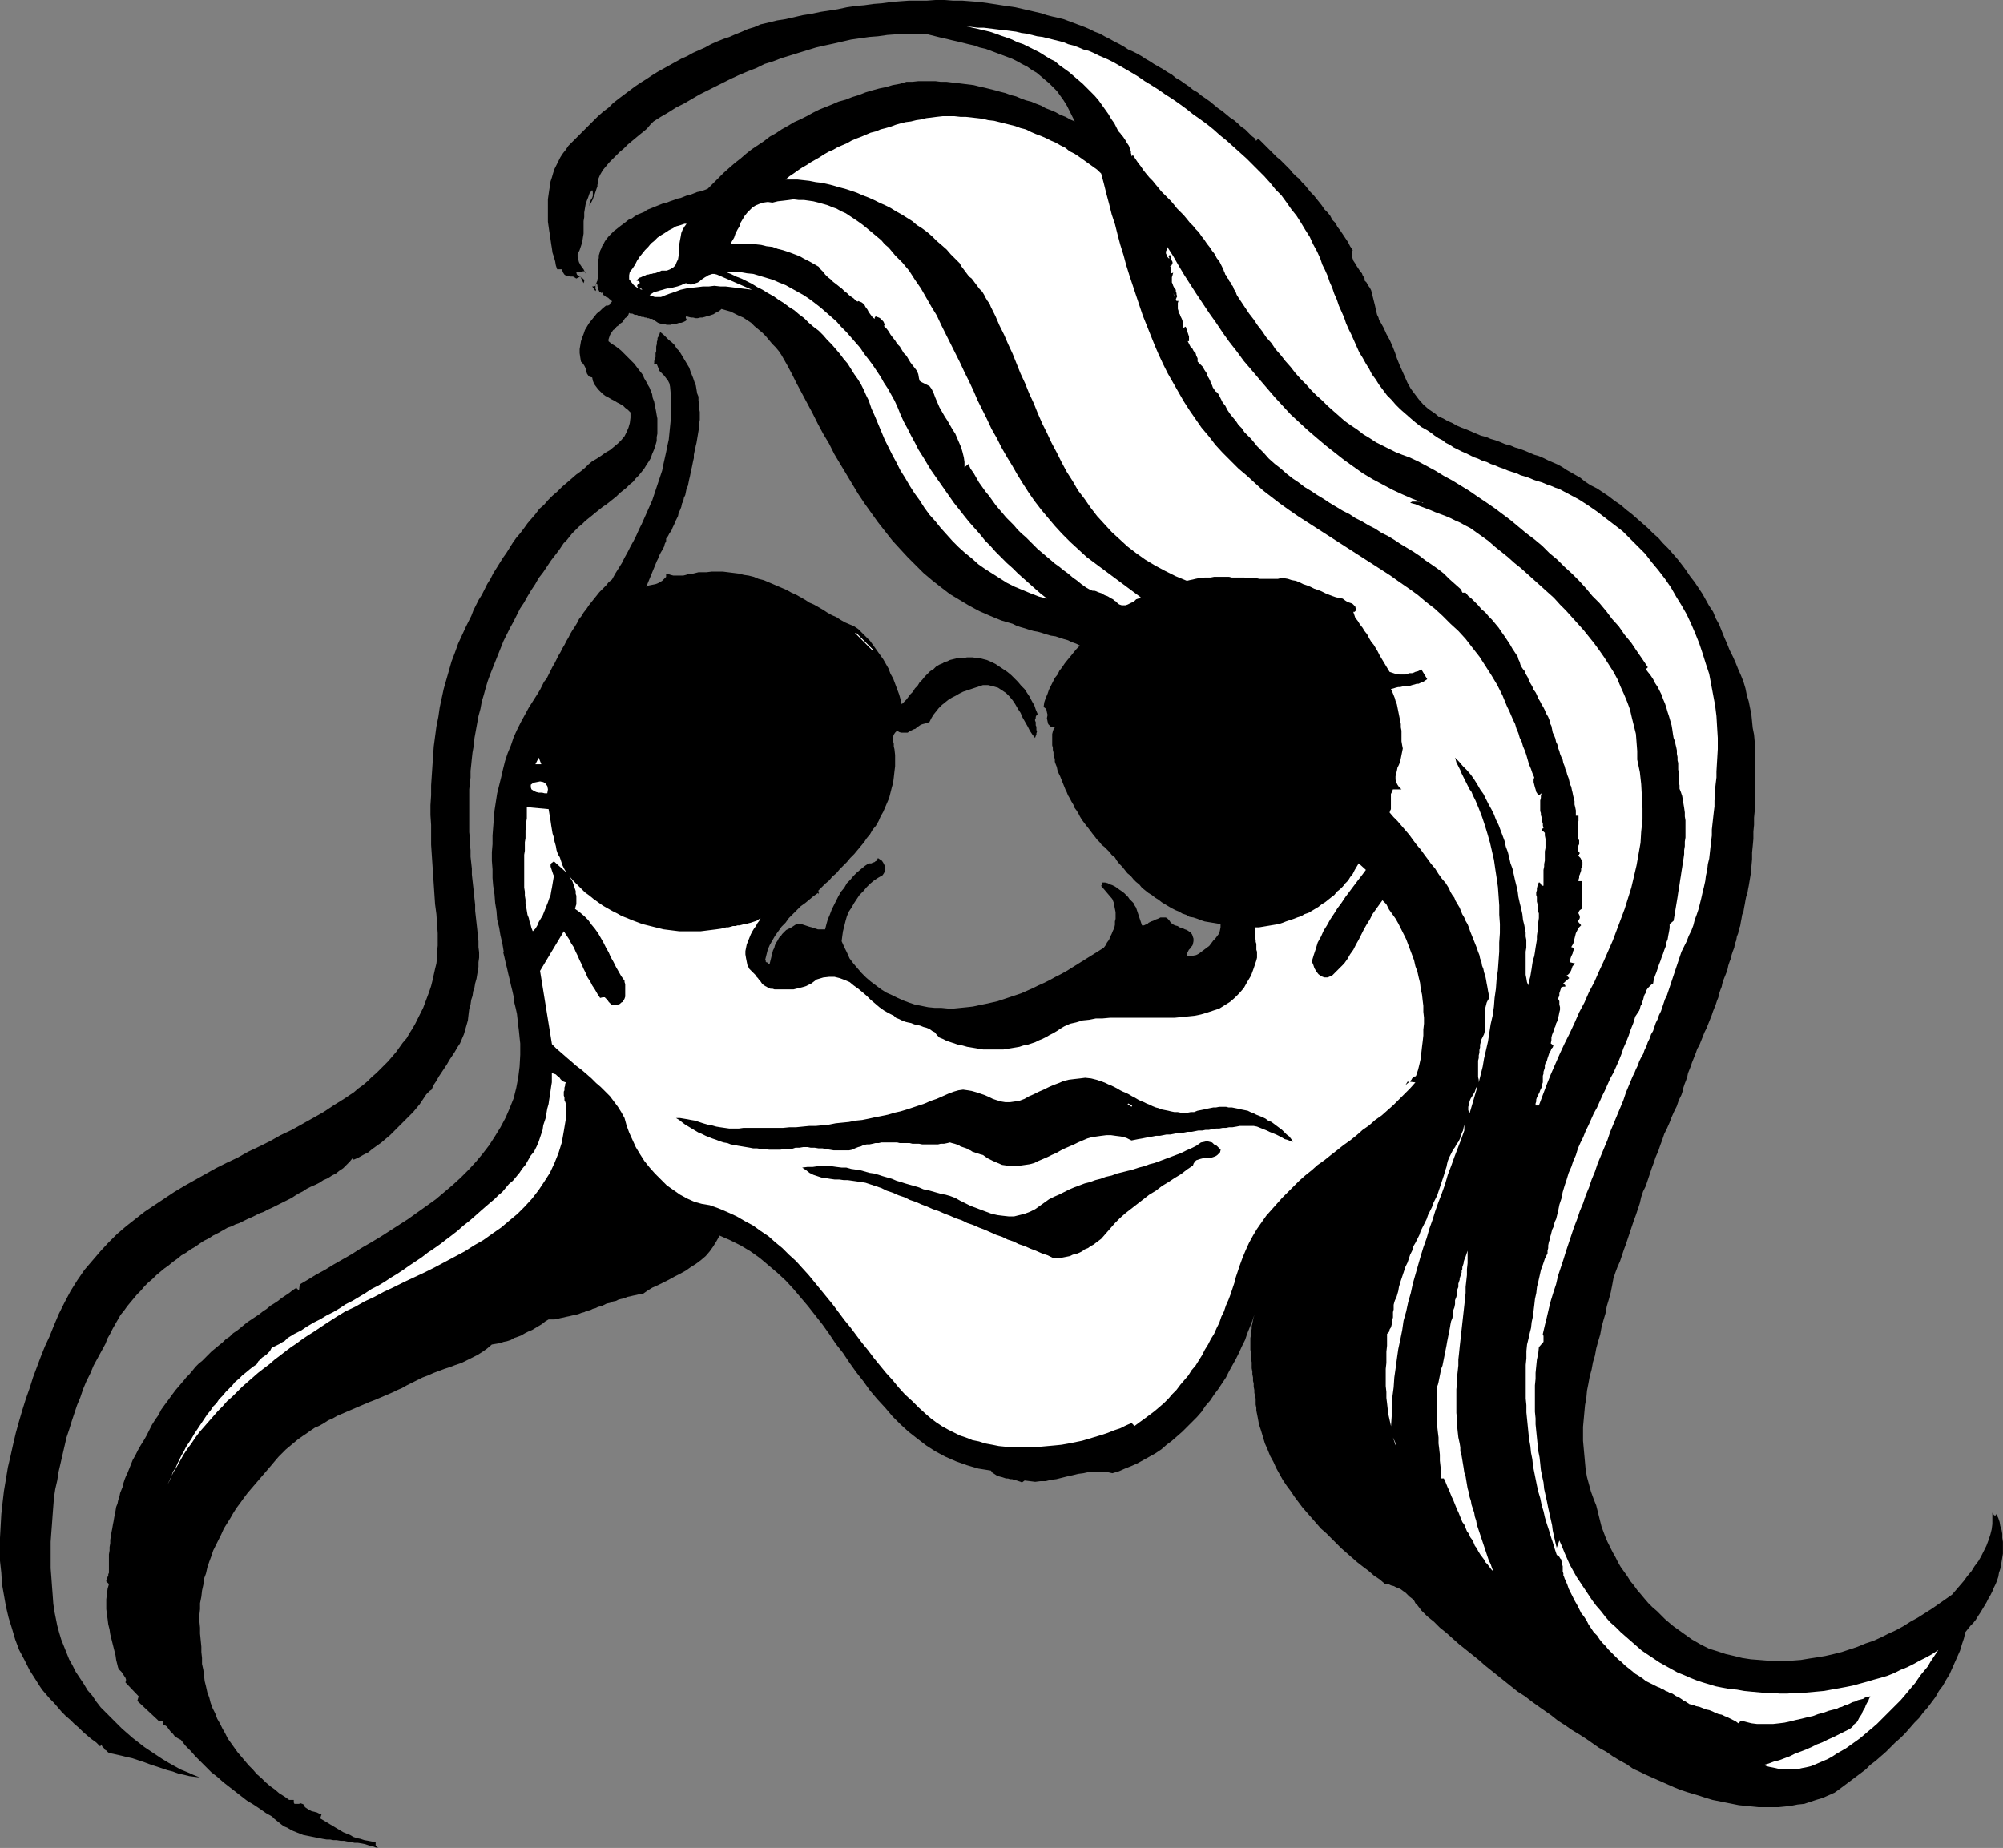
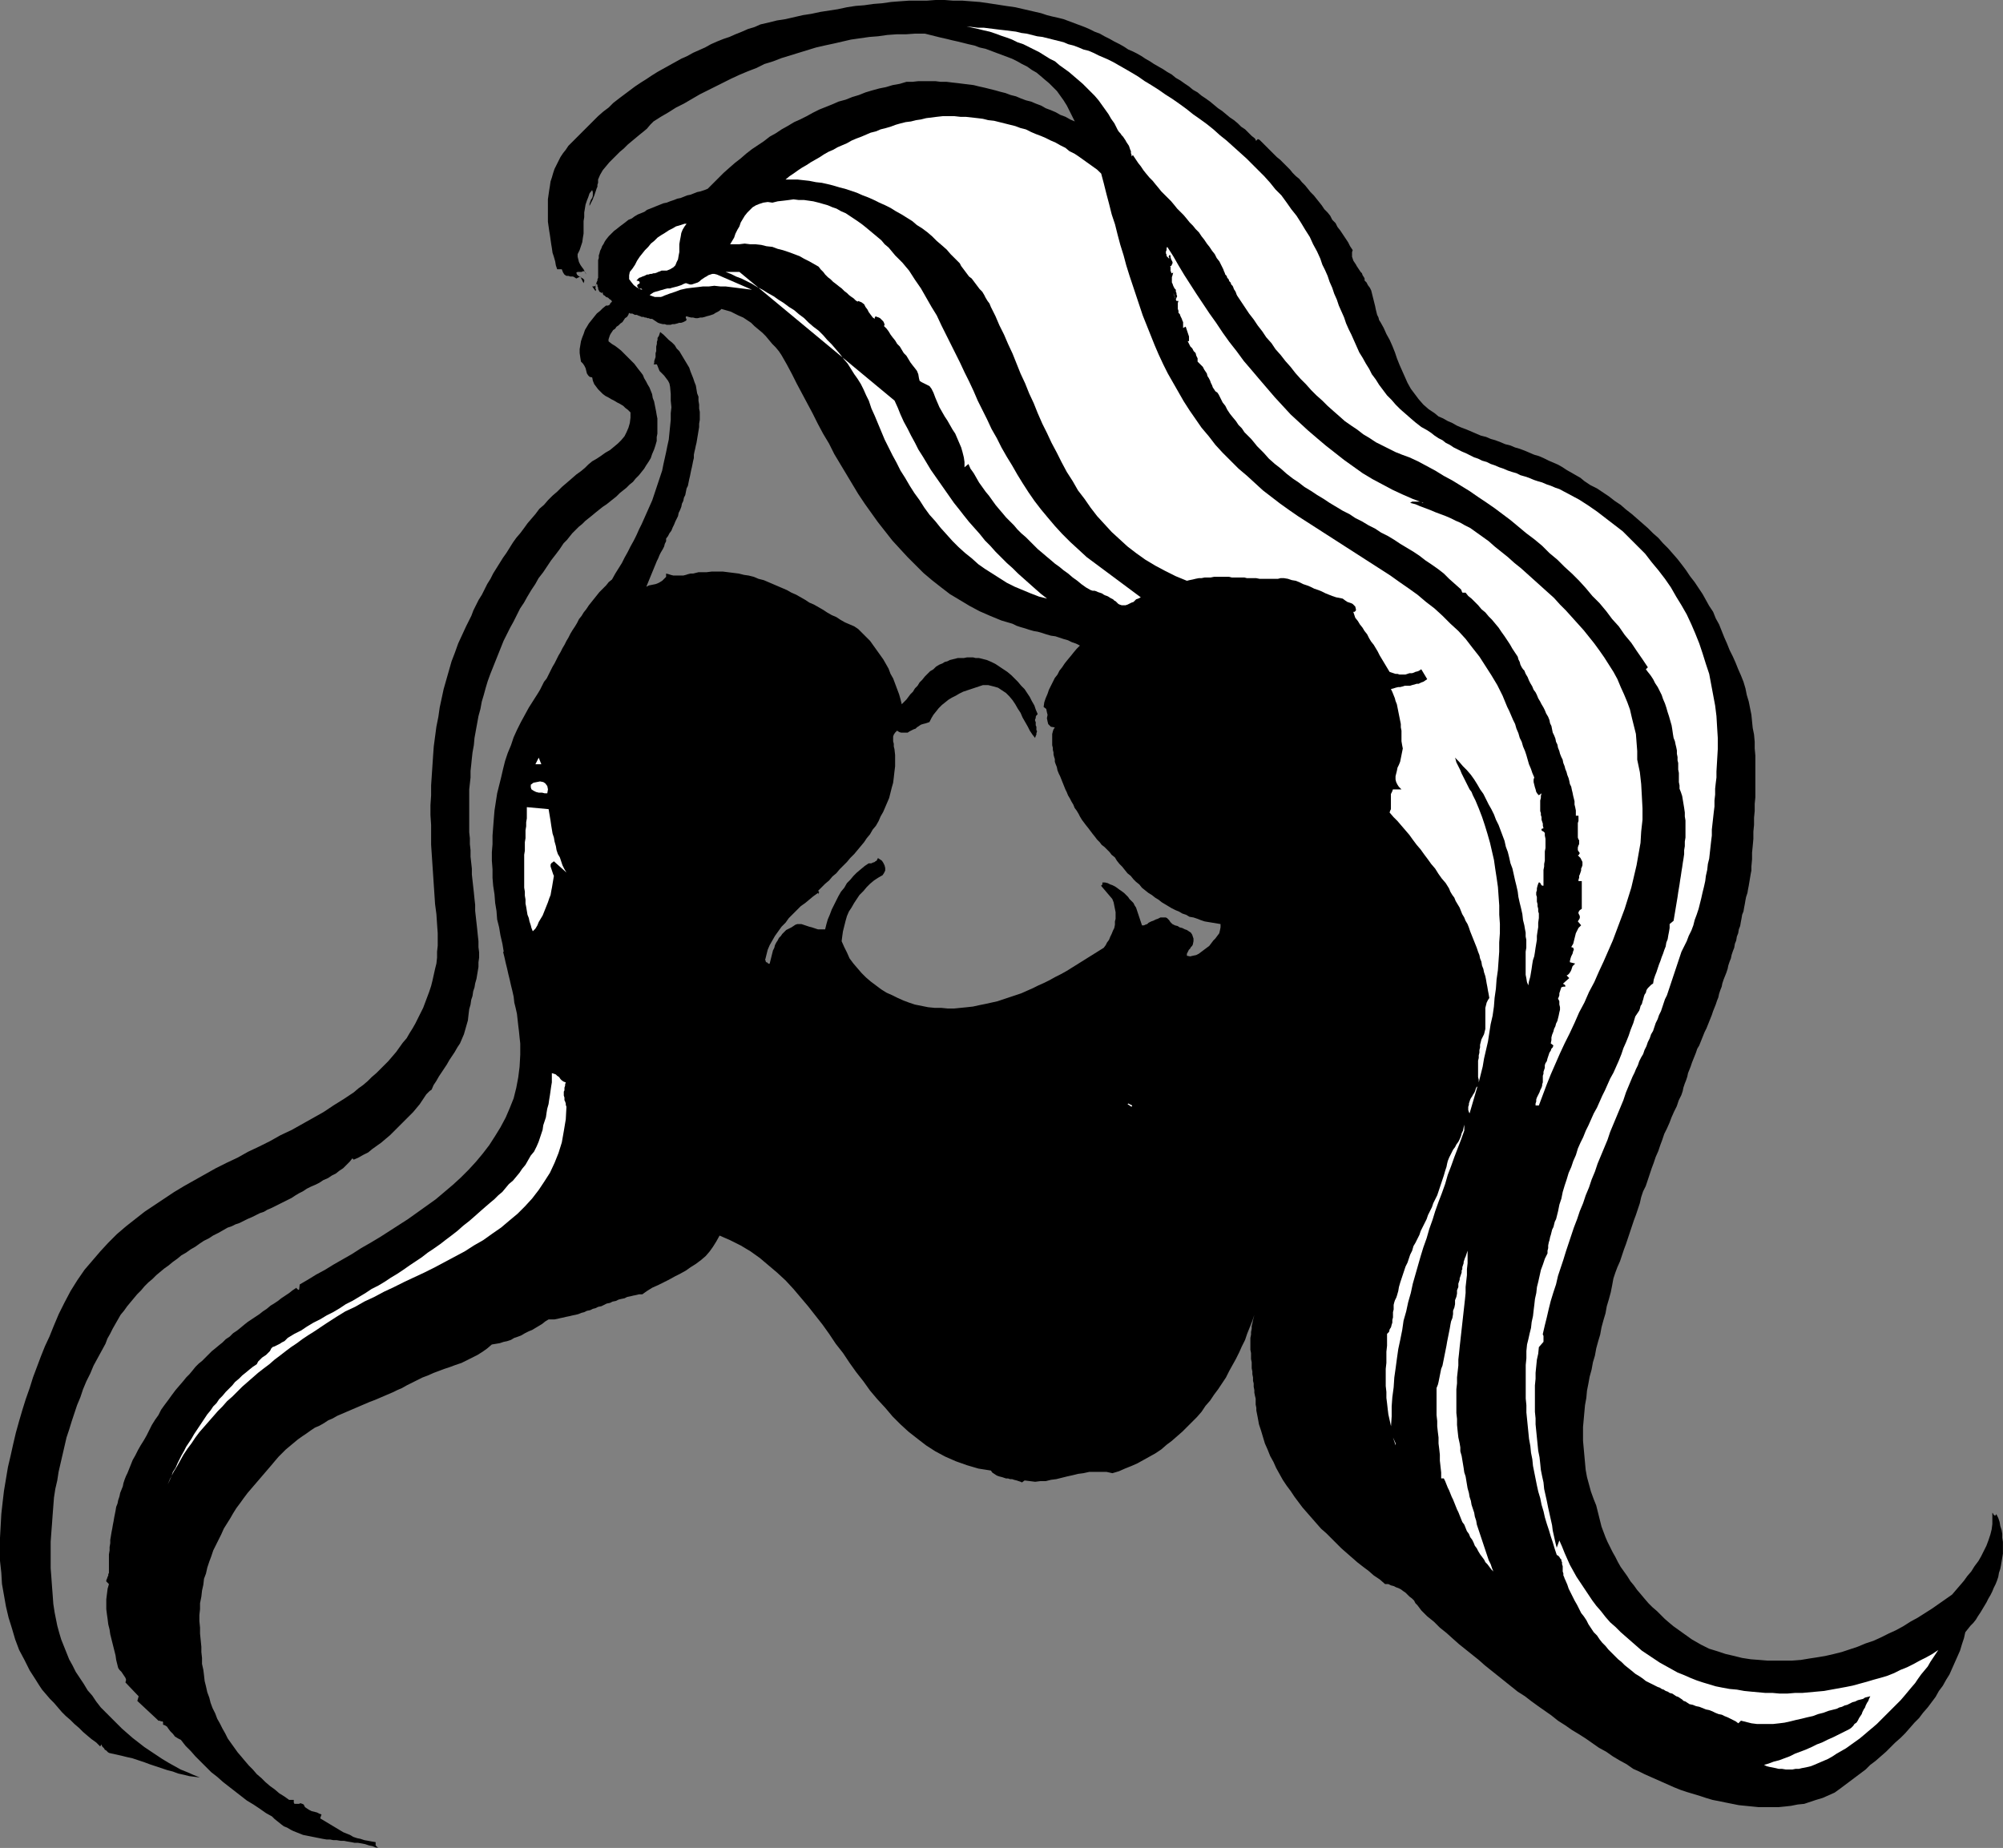
<svg xmlns="http://www.w3.org/2000/svg" xmlns:ns1="http://sodipodi.sourceforge.net/DTD/sodipodi-0.dtd" xmlns:ns2="http://www.inkscape.org/namespaces/inkscape" version="1.0" width="129.724mm" height="119.707mm" id="svg22" ns1:docname="Face 202.wmf">
  <rect width="100%" height="100%" fill="#808080" stroke="none" />
  <ns1:namedview id="namedview22" pagecolor="#ffffff" bordercolor="#000000" borderopacity="0.25" ns2:showpageshadow="2" ns2:pageopacity="0.0" ns2:pagecheckerboard="0" ns2:deskcolor="#d1d1d1" ns2:document-units="mm" />
  <defs id="defs1">
    <pattern id="WMFhbasepattern" patternUnits="userSpaceOnUse" width="6" height="6" x="0" y="0" />
  </defs>
  <path style="fill:#000000;fill-opacity:1;fill-rule:evenodd;stroke:none" d="m 275.204,11.472 0.97,0.646 1.131,0.485 0.97,0.485 1.131,0.646 0.97,0.646 1.131,0.646 0.97,0.646 1.131,0.646 1.131,0.646 0.97,0.646 1.131,0.646 0.97,0.808 1.131,0.646 1.131,0.808 0.97,0.646 0.97,0.808 1.131,0.646 0.97,0.808 0.97,0.646 1.131,0.808 0.97,0.808 0.97,0.808 0.97,0.646 0.97,0.808 0.97,0.808 0.97,0.646 0.97,0.808 0.808,0.808 0.97,0.646 0.808,0.808 0.808,0.808 0.808,0.646 0.162,0.323 v 0.162 h 0.162 l 0.162,-0.162 0.162,-0.162 h 0.162 l 0.323,0.162 0.162,0.162 0.808,0.808 0.808,0.808 0.808,0.808 0.808,0.808 0.808,0.808 0.808,0.646 0.808,0.808 0.808,0.808 0.808,0.808 0.646,0.808 0.808,0.808 0.808,0.646 0.646,0.808 0.808,0.808 0.646,0.808 0.646,0.808 0.808,0.808 0.646,0.808 0.646,0.808 0.646,0.808 0.646,0.97 0.808,0.808 0.646,0.808 0.485,0.97 0.808,0.808 0.485,0.97 0.646,0.808 0.646,0.97 0.646,0.97 0.646,0.97 0.485,0.97 0.646,0.97 -0.162,0.485 v 0.646 0.485 l 0.162,0.485 0.162,0.485 0.323,0.485 0.323,0.485 0.162,0.323 0.323,0.485 0.323,0.485 0.323,0.485 0.323,0.323 0.162,0.485 0.323,0.485 0.162,0.323 v 0.485 l 0.485,0.485 0.323,0.646 0.485,0.646 0.323,0.646 0.162,0.646 0.162,0.646 0.162,0.646 0.162,0.646 0.162,0.646 0.162,0.646 0.162,0.808 0.162,0.646 0.162,0.646 0.323,0.646 0.162,0.646 0.323,0.485 0.808,1.454 0.646,1.454 0.808,1.454 0.646,1.454 0.646,1.616 0.485,1.454 0.646,1.616 0.646,1.454 0.646,1.454 0.646,1.454 0.808,1.454 0.97,1.293 0.97,1.293 1.131,1.293 1.293,1.131 1.454,0.97 0.97,0.808 1.131,0.485 1.131,0.646 1.131,0.485 1.131,0.646 1.131,0.485 1.293,0.485 1.131,0.485 1.131,0.485 1.131,0.485 1.293,0.323 1.131,0.485 1.131,0.323 1.293,0.485 1.131,0.485 1.293,0.323 1.131,0.485 1.131,0.323 1.293,0.485 1.131,0.485 1.131,0.485 1.131,0.323 1.131,0.485 1.293,0.646 1.131,0.485 1.131,0.485 1.131,0.646 0.97,0.646 1.131,0.646 1.131,0.646 1.131,0.646 0.97,0.808 1.454,0.97 1.616,0.808 1.454,0.97 1.454,0.97 1.454,1.131 1.454,0.97 1.293,1.131 1.454,1.131 1.293,1.131 1.293,1.131 1.293,1.131 1.293,1.293 1.293,1.131 1.131,1.293 1.293,1.293 1.131,1.293 1.131,1.293 1.131,1.454 0.97,1.293 0.97,1.454 1.131,1.454 0.97,1.454 0.97,1.454 0.808,1.454 0.808,1.454 0.97,1.454 0.646,1.616 0.808,1.454 0.646,1.616 0.646,1.616 0.646,1.454 0.646,1.616 0.808,1.616 0.646,1.454 0.646,1.616 0.646,1.454 0.646,1.616 0.485,1.616 0.323,1.616 0.485,1.616 0.323,1.616 0.323,1.616 0.162,1.616 0.162,1.616 0.323,1.616 0.162,1.777 v 1.616 l 0.162,1.777 v 1.616 1.616 1.777 1.777 1.616 1.777 l -0.162,1.616 v 1.777 l -0.162,1.616 v 1.777 l -0.162,1.616 v 1.777 l -0.162,1.777 -0.162,1.616 v 1.616 l -0.162,1.777 v 0.97 l -0.162,0.808 -0.162,0.97 -0.162,0.97 -0.162,0.97 -0.162,0.808 -0.162,0.97 -0.323,0.97 -0.162,0.808 -0.162,0.97 -0.162,0.808 -0.162,0.97 -0.323,0.808 -0.162,0.97 -0.162,0.808 -0.162,0.97 -0.323,0.808 -0.162,0.97 -0.323,0.808 -0.162,0.97 -0.323,0.808 -0.162,0.97 -0.323,0.808 -0.323,0.97 -0.162,0.808 -0.323,0.808 -0.323,0.97 -0.162,0.808 -0.323,0.97 -0.323,0.808 -0.323,0.808 -0.323,0.97 -0.162,0.808 -0.323,0.808 -0.323,0.97 -0.162,0.808 -0.323,0.808 -0.323,0.97 -0.323,0.808 -0.323,0.808 -0.323,0.97 -0.323,0.808 -0.323,0.808 -0.323,0.808 -0.323,0.808 -0.485,0.97 -0.323,0.808 -0.323,0.808 -0.323,0.808 -0.323,0.808 -0.485,0.808 -0.323,0.97 -0.323,0.808 -0.323,0.808 -0.323,0.808 -0.323,0.97 -0.323,0.808 -0.323,0.808 -0.162,0.808 -0.323,0.97 -0.323,0.808 -0.323,0.97 -0.162,0.808 -0.323,0.97 -0.646,1.293 -0.485,1.454 -0.646,1.293 -0.646,1.454 -0.485,1.293 -0.646,1.454 -0.646,1.293 -0.485,1.454 -0.485,1.293 -0.485,1.454 -0.646,1.454 -0.485,1.454 -0.485,1.293 -0.485,1.454 -0.485,1.454 -0.485,1.454 -0.646,1.293 -0.485,1.454 -0.323,1.454 -0.485,1.454 -0.485,1.454 -0.485,1.293 -0.485,1.454 -0.485,1.454 -0.485,1.454 -0.485,1.454 -0.485,1.293 -0.485,1.454 -0.485,1.454 -0.646,1.454 -0.485,1.293 -0.485,1.454 -0.323,1.777 -0.323,1.616 -0.485,1.777 -0.485,1.616 -0.323,1.777 -0.485,1.616 -0.485,1.777 -0.323,1.777 -0.485,1.616 -0.485,1.777 -0.323,1.777 -0.485,1.616 -0.323,1.777 -0.485,1.777 -0.323,1.777 -0.323,1.616 -0.162,1.777 -0.323,1.777 -0.162,1.777 -0.162,1.777 -0.162,1.777 v 1.777 1.616 l 0.162,1.777 0.162,1.777 0.162,1.777 0.162,1.777 0.323,1.777 0.485,1.777 0.485,1.777 0.646,1.777 0.646,1.616 0.323,1.293 0.323,1.293 0.323,1.293 0.323,1.293 0.485,1.293 0.485,1.293 0.485,1.131 0.646,1.293 0.646,1.293 0.646,1.131 0.646,1.293 0.646,1.131 0.808,1.131 0.808,1.131 0.808,1.293 0.808,0.97 0.808,1.131 0.97,1.131 0.808,0.97 0.97,1.131 0.97,0.97 1.131,0.97 0.97,0.97 0.97,0.97 1.131,0.97 0.97,0.808 1.131,0.808 1.131,0.808 1.131,0.808 1.131,0.808 1.131,0.646 1.131,0.646 1.939,0.97 2.101,0.646 1.939,0.646 2.101,0.485 1.939,0.485 2.101,0.323 2.101,0.162 1.939,0.162 h 2.101 2.101 1.939 l 2.101,-0.162 1.939,-0.323 2.101,-0.323 1.939,-0.323 2.101,-0.485 1.939,-0.485 1.939,-0.646 1.939,-0.646 1.939,-0.808 1.939,-0.646 1.778,-0.808 1.939,-0.97 1.778,-0.808 1.778,-0.97 1.778,-1.131 1.778,-0.97 1.778,-1.131 1.778,-1.131 1.616,-1.131 1.616,-1.131 1.616,-1.131 0.97,-1.131 0.97,-1.131 0.97,-1.131 0.808,-1.131 0.97,-1.131 0.808,-1.293 0.97,-1.293 0.646,-1.131 0.646,-1.293 0.646,-1.293 0.485,-1.293 0.485,-1.454 0.323,-1.293 0.162,-1.293 v -1.454 -1.293 l 0.162,0.162 0.162,0.323 0.162,0.162 h 0.323 l 0.162,-0.323 0.485,0.97 0.323,0.97 0.162,0.97 0.323,0.97 0.162,0.97 v 0.97 l 0.162,0.97 v 0.97 0.97 0.97 l -0.162,0.97 -0.162,0.97 -0.162,0.97 -0.162,0.808 -0.323,0.97 -0.162,0.97 -0.323,0.97 -0.323,0.808 -0.485,0.97 -0.323,0.808 -0.485,0.97 -0.485,0.808 -0.485,0.97 -0.485,0.808 -0.485,0.808 -0.485,0.808 -0.646,0.97 -0.485,0.808 -0.646,0.808 -0.646,0.646 -0.646,0.808 -0.646,0.808 -0.323,1.454 -0.485,1.454 -0.485,1.616 -0.646,1.454 -0.646,1.454 -0.646,1.454 -0.646,1.454 -0.808,1.293 -0.808,1.454 -0.97,1.293 -0.808,1.454 -0.97,1.293 -0.97,1.293 -1.131,1.293 -0.97,1.293 -1.131,1.131 -1.131,1.293 -1.131,1.293 -1.131,1.131 -1.293,1.131 -1.131,1.131 -1.131,1.131 -1.293,1.131 -1.293,1.131 -1.293,0.97 -1.131,1.131 -1.293,0.97 -1.293,0.97 -1.293,0.97 -1.293,0.97 -1.293,0.97 -1.131,0.808 -1.454,0.646 -1.454,0.646 -1.616,0.485 -1.454,0.485 -1.454,0.485 -1.616,0.162 -1.616,0.323 -1.454,0.162 -1.616,0.162 h -1.616 -1.616 -1.616 l -1.616,-0.162 -1.616,-0.162 -1.616,-0.162 -1.616,-0.323 -1.616,-0.323 -1.616,-0.323 -1.616,-0.323 -1.616,-0.485 -1.454,-0.485 -1.616,-0.485 -1.616,-0.485 -1.454,-0.485 -1.616,-0.646 -1.454,-0.646 -1.454,-0.646 -1.454,-0.646 -1.454,-0.646 -1.454,-0.646 -1.293,-0.646 -1.454,-0.646 -1.616,-1.131 -1.778,-0.97 -1.616,-0.97 -1.616,-1.131 -1.778,-0.97 -1.616,-1.131 -1.616,-1.131 -1.778,-1.131 -1.616,-0.97 -1.616,-1.131 -1.778,-1.131 -1.616,-1.293 -1.616,-1.131 -1.616,-1.131 -1.778,-1.293 -1.454,-1.131 -1.778,-1.131 -1.616,-1.293 -1.616,-1.293 -1.616,-1.293 -1.616,-1.293 -1.616,-1.293 -1.454,-1.293 -1.616,-1.293 -1.616,-1.293 -1.616,-1.293 -1.454,-1.293 -1.616,-1.454 -1.616,-1.293 -1.454,-1.454 -1.616,-1.293 -1.454,-1.454 -0.485,-0.646 -0.485,-0.646 -0.485,-0.485 -0.323,-0.646 -0.485,-0.485 -0.646,-0.485 -0.485,-0.485 -0.485,-0.485 -0.485,-0.323 -0.646,-0.485 -0.646,-0.323 -0.485,-0.162 -0.646,-0.323 -0.646,-0.162 -0.646,-0.323 h -0.808 l -1.293,-1.131 -1.454,-0.97 -1.293,-1.131 -1.293,-0.97 -1.454,-1.131 -1.293,-1.131 -1.293,-1.131 -1.293,-1.131 -1.293,-1.293 -1.131,-1.131 -1.293,-1.293 -1.293,-1.131 -1.131,-1.293 -1.131,-1.293 -1.131,-1.293 -1.131,-1.293 -0.97,-1.293 -0.97,-1.293 -0.97,-1.454 -0.97,-1.293 -0.97,-1.454 -0.808,-1.454 -0.808,-1.454 -0.646,-1.454 -0.808,-1.454 -0.646,-1.616 -0.646,-1.454 -0.485,-1.616 -0.485,-1.616 -0.485,-1.454 -0.323,-1.777 -0.323,-1.616 v -0.646 l -0.162,-0.808 v -0.646 -0.808 l -0.162,-0.646 -0.162,-0.808 v -0.646 l -0.162,-0.808 v -0.808 l -0.162,-0.646 v -0.808 l -0.162,-0.808 v -0.646 l -0.162,-0.808 v -0.808 -0.646 l -0.162,-0.808 v -0.646 -0.808 l -0.162,-0.808 v -0.646 -0.808 -0.646 -0.808 l 0.162,-0.808 v -0.646 l 0.162,-0.808 v -0.646 l 0.162,-0.646 0.162,-0.808 0.162,-0.646 0.162,-0.646 -0.485,1.454 -0.646,1.616 -0.646,1.616 -0.485,1.454 -0.808,1.616 -0.646,1.454 -0.808,1.616 -0.808,1.454 -0.808,1.454 -0.808,1.616 -0.97,1.454 -0.97,1.454 -0.97,1.293 -0.97,1.454 -1.131,1.293 -0.97,1.454 -1.131,1.293 -1.131,1.131 -1.293,1.293 -1.131,1.131 -1.293,1.131 -1.293,1.131 -1.293,0.97 -1.293,1.131 -1.454,0.97 -1.454,0.808 -1.454,0.808 -1.454,0.808 -1.454,0.646 -1.616,0.646 -1.454,0.646 -1.616,0.485 -1.454,-0.323 h -1.454 -1.454 -1.293 l -1.454,0.323 -1.293,0.162 -1.293,0.323 -1.454,0.323 -1.293,0.323 -1.293,0.323 -1.293,0.162 -1.293,0.323 h -1.293 l -1.293,0.162 -1.293,-0.162 -1.293,-0.162 -0.646,0.485 -0.323,-0.162 -0.485,-0.162 -0.485,-0.162 -0.646,-0.162 -0.485,-0.162 h -0.485 l -0.485,-0.162 h -0.485 l -0.485,-0.162 -0.485,-0.162 -0.646,-0.162 -0.485,-0.162 -0.323,-0.162 -0.485,-0.323 -0.485,-0.323 -0.323,-0.485 -3.07,-0.485 -2.747,-0.808 -2.747,-0.97 -2.586,-1.131 -2.424,-1.293 -2.262,-1.454 -2.101,-1.616 -2.262,-1.777 -1.939,-1.777 -1.939,-1.939 -1.778,-2.101 -1.939,-2.101 -1.778,-2.101 -1.616,-2.262 -1.778,-2.262 -1.616,-2.262 -1.616,-2.424 -1.778,-2.262 -1.616,-2.424 -1.616,-2.262 -1.778,-2.262 -1.778,-2.262 -1.778,-2.101 -1.778,-2.101 -1.939,-2.101 -2.101,-1.939 -2.101,-1.777 -2.101,-1.777 -2.262,-1.616 -2.424,-1.454 -2.586,-1.293 -2.586,-1.131 -0.808,1.454 -0.808,1.293 -0.808,1.131 -0.97,1.131 -1.131,0.97 -1.293,0.97 -1.293,0.808 -1.131,0.808 -1.454,0.808 -1.293,0.646 -1.454,0.808 -1.293,0.646 -1.293,0.646 -1.454,0.646 -1.293,0.808 -1.131,0.808 h -0.808 l -0.646,0.162 -0.808,0.162 -0.646,0.162 -0.808,0.162 -0.646,0.323 -0.808,0.162 -0.646,0.162 -0.646,0.323 -0.808,0.162 -0.646,0.323 -0.808,0.162 -0.646,0.323 -0.646,0.323 -0.808,0.162 -0.646,0.323 -0.646,0.162 -0.646,0.323 -0.808,0.162 -0.646,0.323 -0.646,0.162 -0.808,0.323 -0.646,0.162 -0.808,0.162 -0.646,0.162 -0.808,0.162 -0.646,0.162 -0.808,0.162 -0.646,0.162 -0.808,0.162 h -0.646 -0.808 l -0.808,0.485 -0.808,0.646 -0.808,0.485 -0.808,0.485 -0.808,0.485 -0.808,0.323 -0.97,0.485 -0.808,0.485 -0.808,0.323 -0.97,0.323 -0.808,0.485 -0.97,0.323 -0.808,0.162 -0.97,0.323 -0.97,0.162 -0.97,0.162 -1.131,0.97 -1.131,0.808 -1.293,0.808 -1.293,0.646 -1.293,0.646 -1.293,0.646 -1.454,0.485 -1.293,0.485 -1.454,0.485 -1.293,0.485 -1.293,0.485 -1.454,0.646 -1.293,0.485 -1.293,0.646 -1.293,0.646 -1.293,0.646 -1.131,0.646 -1.131,0.485 -0.97,0.485 -1.131,0.485 -1.131,0.485 -1.131,0.485 -1.131,0.485 -1.293,0.485 -1.131,0.485 -1.131,0.485 -1.131,0.485 -1.131,0.485 -1.131,0.485 -1.131,0.485 -1.131,0.485 -1.131,0.646 -1.131,0.485 -0.97,0.646 -1.131,0.646 -1.131,0.485 -0.97,0.646 -1.131,0.808 -0.97,0.646 -1.131,0.808 -0.97,0.808 -0.97,0.808 -0.97,0.808 -0.97,0.97 -0.808,0.808 -0.97,1.131 -0.808,0.97 -0.97,1.131 -0.97,1.131 -0.97,1.131 -0.97,1.131 -0.97,1.131 -0.97,1.131 -0.97,1.293 -0.808,1.131 -0.97,1.293 -0.808,1.293 -0.646,1.131 -0.808,1.293 -0.808,1.293 -0.646,1.454 -0.646,1.293 -0.646,1.293 -0.646,1.293 -0.485,1.454 -0.485,1.293 -0.485,1.454 -0.323,1.454 -0.485,1.293 -0.162,1.454 -0.323,1.454 -0.162,1.454 -0.323,1.616 v 1.454 l -0.162,1.454 v 1.454 l 0.162,1.616 v 1.454 l 0.162,1.616 0.162,1.616 v 1.293 l 0.162,1.454 v 1.454 l 0.323,1.454 0.162,1.293 0.162,1.454 0.323,1.293 0.323,1.454 0.485,1.293 0.323,1.293 0.485,1.293 0.646,1.293 0.485,1.293 0.646,1.131 0.646,1.293 0.646,1.131 0.646,1.293 0.808,1.131 0.808,1.131 0.808,1.131 0.97,1.131 0.808,0.97 0.97,1.131 0.97,0.97 0.97,1.131 1.131,0.97 0.97,0.97 1.131,0.97 1.131,0.808 1.131,0.97 1.293,0.808 1.131,0.808 h 1.131 v 0.646 l 0.162,0.323 h 0.323 0.323 0.485 l 0.323,-0.162 0.485,0.162 0.323,0.162 0.323,0.646 0.485,0.323 0.485,0.323 0.646,0.323 0.646,0.162 0.646,0.162 0.646,0.323 0.485,0.162 -0.323,0.97 0.808,0.485 0.808,0.485 0.808,0.485 0.808,0.485 0.808,0.485 0.808,0.485 0.808,0.485 0.808,0.323 0.808,0.323 0.808,0.485 0.97,0.323 0.808,0.162 0.97,0.323 0.97,0.162 0.808,0.162 0.97,0.162 v 0.323 0.162 0.323 l 0.162,0.162 0.162,0.162 0.162,0.162 0.162,0.162 h 0.323 l -0.97,-0.162 -0.808,-0.323 -0.808,-0.162 -0.97,-0.323 -0.808,-0.162 -0.97,-0.162 h -0.808 l -0.808,-0.162 -0.97,-0.162 -0.808,-0.162 h -0.808 l -0.97,-0.162 h -0.808 l -0.808,-0.162 H 79.992 l -0.97,-0.162 -0.808,-0.162 -0.808,-0.162 -0.808,-0.162 -0.808,-0.162 -0.808,-0.162 -0.808,-0.162 -0.808,-0.323 -0.808,-0.323 -0.808,-0.323 -0.646,-0.323 -0.808,-0.485 -0.808,-0.323 -0.646,-0.485 -0.808,-0.646 -0.808,-0.646 -0.646,-0.646 -1.454,-0.808 -1.616,-1.131 -1.454,-0.97 -1.616,-0.97 -1.454,-1.131 -1.454,-1.131 -1.454,-1.131 -1.454,-1.131 -1.454,-1.293 -1.454,-1.131 -1.293,-1.293 -1.293,-1.293 -1.293,-1.293 -1.131,-1.293 -1.293,-1.293 -1.131,-1.454 -0.646,-0.323 -0.808,-0.485 -0.485,-0.646 -0.646,-0.646 -0.485,-0.646 -0.323,-0.485 -0.485,-0.323 -0.485,-0.162 v -0.485 -0.162 l -0.162,-0.162 h -0.323 l -0.323,-0.162 h -0.323 l -0.162,-0.162 -0.162,-0.162 -4.848,-4.524 0.323,-1.131 -3.232,-3.393 0.162,-0.646 -0.162,-0.485 -0.323,-0.485 -0.323,-0.485 -0.323,-0.485 -0.485,-0.485 -0.323,-0.485 -0.162,-0.646 -0.323,-1.293 -0.162,-1.131 -0.323,-1.293 -0.323,-1.293 -0.323,-1.293 -0.323,-1.293 -0.162,-1.131 -0.323,-1.293 -0.162,-1.293 -0.162,-1.131 -0.162,-1.293 v -1.293 -1.131 l 0.162,-1.293 0.162,-1.293 0.323,-1.131 -0.323,-0.323 -0.323,-0.323 v -0.323 l 0.162,-0.323 0.162,-0.485 0.162,-0.323 v -0.323 l 0.162,-0.323 v -0.97 -0.808 -0.97 -0.808 -0.97 l 0.162,-0.97 v -0.808 l 0.162,-0.97 v -0.808 l 0.162,-0.97 0.162,-0.97 0.162,-0.808 0.162,-0.97 0.162,-0.808 0.162,-0.97 0.162,-0.808 0.162,-0.808 0.162,-0.97 0.323,-0.808 0.162,-0.808 0.323,-0.97 0.162,-0.808 0.323,-0.808 0.323,-0.808 0.162,-0.808 0.323,-0.97 0.323,-0.808 0.323,-0.646 0.323,-0.808 0.323,-0.808 0.323,-0.808 0.323,-0.808 0.646,-1.131 0.646,-1.293 0.646,-1.131 0.808,-1.293 0.646,-1.131 0.646,-1.293 0.646,-1.293 0.808,-1.293 0.808,-1.131 0.646,-1.293 0.808,-1.131 0.97,-1.293 0.808,-1.131 0.97,-1.293 0.97,-1.131 0.97,-1.131 0.646,-0.808 0.808,-0.808 0.808,-0.97 0.646,-0.808 0.808,-0.808 0.808,-0.646 0.808,-0.808 0.808,-0.808 0.808,-0.808 0.808,-0.646 0.97,-0.808 0.808,-0.646 0.808,-0.808 0.97,-0.646 0.808,-0.808 0.97,-0.646 0.808,-0.646 0.97,-0.808 0.808,-0.646 0.97,-0.646 0.97,-0.646 0.97,-0.646 0.808,-0.646 0.97,-0.646 0.97,-0.808 0.808,-0.485 0.97,-0.646 0.808,-0.646 0.97,-0.646 0.97,-0.646 0.808,-0.646 0.97,-0.646 0.162,0.323 h 0.162 v 0.162 h 0.323 l 0.162,-1.293 1.939,-1.131 2.101,-1.293 2.101,-1.131 2.101,-1.293 2.262,-1.293 2.262,-1.293 2.262,-1.454 2.262,-1.293 2.424,-1.454 2.262,-1.454 2.262,-1.454 2.262,-1.454 2.262,-1.616 2.262,-1.616 2.262,-1.616 2.101,-1.777 2.101,-1.777 1.939,-1.777 1.939,-1.939 1.778,-1.939 1.616,-1.939 1.616,-2.101 1.454,-2.262 1.293,-2.101 1.293,-2.424 0.97,-2.262 0.97,-2.424 0.646,-2.585 0.485,-2.585 0.323,-2.585 0.162,-2.909 v -2.747 l -0.162,-1.454 -0.162,-1.616 -0.162,-1.293 -0.162,-1.454 -0.162,-1.454 -0.323,-1.454 -0.323,-1.293 -0.162,-1.454 -0.323,-1.454 -0.323,-1.293 -0.323,-1.454 -0.323,-1.293 -0.323,-1.454 -0.323,-1.293 -0.323,-1.454 -0.323,-1.293 h 0.162 l -0.323,-1.939 -0.485,-2.101 -0.323,-1.939 -0.485,-1.939 -0.162,-2.101 -0.323,-1.939 -0.162,-2.101 -0.323,-2.101 -0.162,-1.939 v -2.101 l -0.162,-2.101 v -2.101 l 0.162,-1.939 v -2.101 l 0.162,-2.101 0.162,-2.101 0.162,-1.939 0.323,-2.101 0.323,-2.101 0.485,-1.939 0.485,-1.939 0.485,-2.101 0.485,-1.939 0.646,-1.939 0.808,-1.939 0.646,-1.939 0.808,-1.777 0.97,-1.939 0.97,-1.777 0.97,-1.777 1.131,-1.777 1.131,-1.777 0.485,-0.808 0.485,-0.97 0.485,-0.97 0.646,-0.808 0.485,-0.97 0.485,-0.97 0.485,-0.97 0.485,-0.808 0.485,-0.97 0.485,-0.97 0.485,-0.808 0.485,-0.97 0.485,-0.808 0.485,-0.97 0.485,-0.808 0.485,-0.97 0.485,-0.808 0.646,-0.97 0.485,-0.808 0.485,-0.97 0.646,-0.808 0.485,-0.808 0.646,-0.808 0.646,-0.97 0.646,-0.808 0.646,-0.808 0.646,-0.808 0.646,-0.808 0.808,-0.808 0.808,-0.808 0.646,-0.808 0.808,-0.646 0.808,-1.454 0.808,-1.293 0.808,-1.293 0.646,-1.293 0.808,-1.454 0.646,-1.293 0.808,-1.454 0.646,-1.293 0.646,-1.454 0.646,-1.293 0.646,-1.454 0.646,-1.454 0.646,-1.454 0.646,-1.454 0.485,-1.454 0.485,-1.454 0.485,-1.454 0.485,-1.454 0.485,-1.454 0.323,-1.616 0.323,-1.454 0.323,-1.454 0.323,-1.616 0.323,-1.454 0.162,-1.616 0.162,-1.616 0.162,-1.616 v -1.616 l 0.162,-1.454 -0.162,-1.616 v -1.616 l -0.162,-1.777 -0.162,-0.808 -0.323,-0.646 -0.485,-0.646 -0.485,-0.646 -0.646,-0.646 -0.485,-0.485 -0.323,-0.808 -0.323,-0.808 h -0.808 l 0.162,-0.323 v -0.485 l 0.162,-0.485 0.162,-0.485 v -0.485 -0.485 l 0.162,-0.485 v -0.646 -0.485 l 0.162,-0.646 v -0.485 l 0.162,-0.485 v -0.485 l 0.323,-0.485 0.162,-0.485 0.162,-0.485 0.808,0.646 0.646,0.646 0.646,0.646 0.808,0.646 0.646,0.646 0.485,0.808 0.646,0.646 0.485,0.808 0.485,0.808 0.485,0.808 0.485,0.808 0.485,0.808 0.323,0.97 0.323,0.808 0.323,0.808 0.323,0.97 0.323,0.808 0.162,0.97 0.162,0.97 0.323,0.808 v 0.97 l 0.162,0.97 v 0.97 l 0.162,0.808 v 0.97 0.97 l -0.162,0.97 v 0.808 l -0.162,0.97 -0.162,0.97 -0.162,0.97 -0.162,0.97 -0.162,0.646 -0.162,0.808 -0.162,0.646 -0.162,0.808 v 0.808 l -0.162,0.646 -0.162,0.808 -0.162,0.808 -0.162,0.646 -0.162,0.808 -0.162,0.808 -0.162,0.646 -0.162,0.808 -0.162,0.808 -0.323,0.646 -0.162,0.808 -0.162,0.808 -0.323,0.646 -0.162,0.808 -0.323,0.646 -0.162,0.808 -0.323,0.808 -0.323,0.646 -0.162,0.808 -0.323,0.646 -0.323,0.646 -0.323,0.808 -0.323,0.646 -0.323,0.808 -0.485,0.646 -0.323,0.646 -0.485,0.646 v 0.646 l -0.323,0.646 -0.162,0.646 -0.323,0.646 -0.485,0.808 -0.323,0.646 -0.323,0.808 -0.323,0.646 -2.586,6.302 0.646,-0.323 0.808,-0.162 0.808,-0.162 0.808,-0.323 0.808,-0.485 0.485,-0.485 0.485,-0.485 v -0.808 l 0.646,0.162 0.485,0.162 0.646,0.162 h 0.485 0.646 0.646 0.646 l 0.646,-0.162 0.485,-0.162 0.646,-0.162 h 0.646 l 0.646,-0.162 0.646,-0.162 h 0.646 0.646 0.646 l 1.293,-0.162 h 1.454 1.293 l 1.293,0.162 1.293,0.162 1.293,0.162 1.293,0.323 1.131,0.162 1.293,0.323 1.131,0.485 1.293,0.323 1.131,0.485 1.131,0.485 1.131,0.485 1.131,0.485 1.131,0.485 1.131,0.646 1.131,0.485 1.131,0.646 1.131,0.646 0.97,0.646 1.131,0.485 1.131,0.646 1.131,0.646 0.97,0.646 1.131,0.646 1.131,0.485 0.97,0.646 1.131,0.646 1.131,0.485 1.131,0.485 0.97,0.646 0.97,0.97 0.97,0.97 0.97,0.97 0.808,1.131 0.808,1.131 0.808,1.131 0.808,1.131 0.646,1.131 0.646,1.131 0.485,1.293 0.646,1.131 0.485,1.293 0.485,1.293 0.485,1.293 0.323,1.131 0.323,1.293 0.485,-0.485 0.646,-0.646 0.485,-0.646 0.485,-0.646 0.646,-0.646 0.485,-0.808 0.646,-0.646 0.485,-0.808 0.646,-0.646 0.646,-0.808 0.646,-0.646 0.646,-0.646 0.808,-0.485 0.646,-0.646 0.808,-0.485 0.808,-0.323 0.485,-0.323 0.646,-0.162 0.646,-0.323 0.646,-0.162 0.646,-0.162 0.646,-0.162 h 0.808 0.646 l 0.808,-0.162 h 0.646 0.808 l 0.646,0.162 h 0.808 l 0.646,0.162 0.646,0.162 0.646,0.162 1.131,0.485 0.97,0.485 0.97,0.646 0.97,0.646 0.97,0.646 0.97,0.808 0.808,0.808 0.808,0.808 0.808,0.97 0.808,0.808 0.646,0.97 0.646,0.97 0.485,0.97 0.646,1.131 0.323,0.97 0.485,1.131 -0.323,0.323 -0.162,0.323 v 0.323 l -0.162,0.323 v 0.323 l 0.162,0.323 v 0.485 0.323 l 0.162,0.323 v 0.485 0.323 l 0.162,0.323 -0.162,0.485 v 0.323 l -0.162,0.323 -0.162,0.485 -0.646,-0.808 -0.646,-0.97 -0.485,-0.97 -0.646,-1.131 -0.646,-1.131 -0.485,-1.131 -0.646,-0.97 -0.646,-1.131 -0.646,-0.97 -0.808,-0.97 -0.808,-0.808 -0.97,-0.646 -0.97,-0.646 -1.131,-0.323 -1.293,-0.323 h -1.293 l -0.97,0.323 -0.97,0.323 -0.97,0.323 -0.97,0.323 -0.97,0.323 -0.97,0.485 -0.808,0.485 -0.97,0.485 -0.808,0.485 -0.808,0.646 -0.808,0.646 -0.808,0.808 -0.646,0.808 -0.646,0.808 -0.485,0.808 -0.485,0.97 -0.485,0.162 -0.485,0.162 -0.646,0.162 -0.485,0.162 -0.485,0.323 -0.485,0.323 -0.323,0.323 -0.485,0.162 -0.646,0.323 -0.323,0.162 -0.485,0.323 h -0.485 -0.485 -0.646 l -0.485,-0.162 -0.485,-0.323 -0.485,0.485 -0.323,0.485 -0.162,0.485 v 0.646 0.485 l 0.162,0.646 v 0.646 l 0.162,0.646 0.162,1.454 v 1.454 1.293 l -0.162,1.293 -0.162,1.454 -0.162,1.293 -0.323,1.131 -0.323,1.293 -0.323,1.293 -0.485,1.131 -0.485,1.131 -0.485,1.131 -0.646,1.131 -0.485,1.131 -0.646,1.131 -0.808,0.97 -0.646,1.131 -0.808,0.97 -0.646,0.97 -0.808,0.97 -0.808,0.97 -0.808,0.97 -0.97,0.97 -0.808,0.97 -0.808,0.808 -0.97,0.97 -0.808,0.97 -0.97,0.808 -0.808,0.97 -0.97,0.808 -0.808,0.808 -0.97,0.97 h 0.162 l 0.162,0.323 -0.162,0.162 v 0.323 l -0.162,-0.323 -1.131,0.808 -0.97,0.808 -0.97,0.808 -1.131,0.808 -0.97,0.97 -0.97,0.97 -0.97,0.97 -0.808,1.131 -0.97,0.97 -0.808,1.131 -0.808,1.131 -0.646,1.131 -0.646,1.131 -0.485,1.131 -0.323,1.293 -0.323,1.293 h 0.162 v 0.323 l 0.162,0.162 h 0.162 l 0.162,0.162 0.162,0.162 h 0.162 0.162 l 0.162,-0.646 0.162,-0.646 0.162,-0.646 0.162,-0.646 0.162,-0.646 0.323,-0.646 0.162,-0.646 0.323,-0.646 0.323,-0.485 0.323,-0.646 0.485,-0.485 0.323,-0.485 0.485,-0.485 0.485,-0.485 0.646,-0.323 0.646,-0.323 0.485,-0.323 0.485,-0.323 0.485,-0.162 h 0.485 0.485 l 0.485,0.162 0.485,0.162 0.485,0.162 0.485,0.162 0.646,0.162 0.485,0.162 0.485,0.162 0.485,0.162 h 0.646 0.485 0.646 l 0.323,-1.293 0.323,-1.131 0.485,-1.131 0.485,-1.293 0.485,-0.97 0.646,-1.293 0.485,-0.97 0.646,-1.131 0.808,-0.97 0.646,-1.131 0.808,-0.808 0.808,-0.97 0.808,-0.808 0.97,-0.808 0.97,-0.808 0.97,-0.646 h 0.323 0.323 l 0.323,-0.162 0.485,-0.162 0.162,-0.162 0.323,-0.162 0.162,-0.323 0.162,-0.323 0.485,0.323 0.485,0.323 0.323,0.485 0.323,0.646 0.162,0.646 v 0.646 l -0.323,0.646 -0.323,0.485 -1.131,0.646 -0.97,0.646 -0.97,0.808 -0.808,0.808 -0.808,0.97 -0.97,0.97 -0.646,0.97 -0.646,0.97 -0.646,1.131 -0.646,0.97 -0.485,1.131 -0.323,1.131 -0.323,1.293 -0.323,1.293 -0.162,1.131 -0.162,1.293 0.646,1.454 0.646,1.293 0.646,1.454 0.97,1.293 0.97,1.131 0.97,1.131 1.131,1.131 1.131,0.97 1.293,0.97 1.293,0.97 1.293,0.808 1.454,0.646 1.293,0.646 1.454,0.646 1.293,0.485 1.454,0.485 1.616,0.323 1.616,0.323 1.616,0.162 h 1.616 l 1.616,0.162 h 1.454 l 1.616,-0.162 1.616,-0.162 1.454,-0.162 1.454,-0.323 1.616,-0.323 1.454,-0.323 1.454,-0.323 1.454,-0.485 1.454,-0.485 1.454,-0.485 1.454,-0.485 1.454,-0.646 1.454,-0.646 1.293,-0.646 1.454,-0.646 1.293,-0.646 1.454,-0.808 1.293,-0.646 1.454,-0.808 1.293,-0.808 1.293,-0.808 1.293,-0.808 1.293,-0.808 1.293,-0.808 1.293,-0.808 1.293,-0.808 0.485,-0.646 0.323,-0.646 0.485,-0.646 0.323,-0.808 0.323,-0.646 0.323,-0.808 0.323,-0.646 0.162,-0.808 v -0.808 l 0.162,-0.646 v -0.808 -0.808 l -0.162,-0.808 -0.162,-0.808 -0.162,-0.808 -0.323,-0.808 -2.747,-3.232 0.162,-0.162 0.162,-0.162 v -0.323 -0.162 h 0.646 l 0.646,0.162 0.646,0.323 0.485,0.162 0.646,0.323 0.485,0.323 0.646,0.485 0.485,0.323 0.646,0.485 0.485,0.485 0.485,0.485 0.323,0.485 0.485,0.485 0.485,0.485 0.323,0.646 0.323,0.485 1.454,4.363 h 0.485 l 0.323,-0.162 0.485,-0.162 0.323,-0.323 0.323,-0.162 0.323,-0.162 0.485,-0.162 0.323,-0.162 0.323,-0.162 0.485,-0.162 0.323,-0.162 0.323,-0.162 h 0.485 0.323 0.485 l 0.323,0.162 0.485,0.485 0.323,0.485 0.485,0.485 0.646,0.323 0.646,0.162 0.485,0.323 0.646,0.162 0.646,0.323 0.485,0.162 0.485,0.323 0.485,0.323 0.323,0.485 0.162,0.485 0.162,0.485 v 0.646 l -0.162,0.808 -0.162,0.323 -0.323,0.323 -0.162,0.323 -0.323,0.323 -0.162,0.323 -0.162,0.323 -0.162,0.323 v 0.485 l 0.808,0.162 0.646,-0.162 0.808,-0.162 0.646,-0.323 0.646,-0.485 0.646,-0.485 0.646,-0.485 0.646,-0.485 0.485,-0.646 0.485,-0.646 0.485,-0.485 0.485,-0.646 0.485,-0.646 0.162,-0.646 0.162,-0.808 v -0.808 l -0.97,-0.162 -0.97,-0.162 -0.97,-0.162 -0.97,-0.162 -0.97,-0.323 -0.808,-0.323 -0.97,-0.323 -0.97,-0.162 -0.808,-0.485 -0.97,-0.323 -0.808,-0.485 -0.808,-0.323 -0.97,-0.485 -0.808,-0.485 -0.808,-0.485 -0.808,-0.485 -0.808,-0.646 -0.808,-0.485 -0.808,-0.646 -0.808,-0.485 -0.808,-0.646 -0.808,-0.646 -0.646,-0.808 -0.808,-0.646 -0.646,-0.646 -0.646,-0.808 -0.808,-0.646 -0.646,-0.808 -0.646,-0.808 -0.646,-0.646 -0.646,-0.808 -0.485,-0.808 -0.808,-0.646 -0.485,-0.646 -0.646,-0.646 -0.646,-0.646 -0.646,-0.485 -0.485,-0.646 -0.646,-0.646 -0.485,-0.646 -0.646,-0.808 -0.485,-0.646 -0.485,-0.646 -0.646,-0.808 -0.485,-0.646 -0.485,-0.646 -0.485,-0.808 -0.323,-0.646 -0.485,-0.808 -0.485,-0.646 -0.323,-0.808 -0.485,-0.808 -0.323,-0.646 -0.485,-0.808 -0.323,-0.808 -0.323,-0.646 -0.323,-0.808 -0.323,-0.808 -0.323,-0.808 -0.323,-0.808 -0.323,-0.646 -0.323,-0.808 -0.162,-0.808 -0.323,-0.808 -0.162,-0.485 v -0.646 l -0.162,-0.485 -0.162,-0.646 v -0.485 l -0.162,-0.646 v -0.485 l -0.162,-0.646 v -0.485 -0.646 -0.485 -0.646 -0.485 l 0.162,-0.646 0.162,-0.485 0.323,-0.485 -0.97,-0.162 -0.646,-0.646 -0.162,-0.646 -0.162,-0.808 0.162,-0.808 -0.162,-0.646 -0.162,-0.808 -0.646,-0.485 0.162,-1.131 0.323,-0.97 0.485,-1.131 0.323,-0.97 0.485,-0.97 0.485,-0.97 0.485,-0.97 0.646,-0.808 0.485,-0.97 0.646,-0.808 0.646,-0.97 0.646,-0.808 0.808,-0.97 0.646,-0.808 0.808,-0.97 0.808,-0.808 -0.97,-0.485 -0.97,-0.323 -0.97,-0.485 -1.131,-0.323 -0.97,-0.323 -0.97,-0.323 -1.131,-0.162 -1.131,-0.323 -0.97,-0.323 -1.131,-0.323 -0.97,-0.162 -1.131,-0.323 -0.97,-0.323 -1.131,-0.323 -0.97,-0.323 -0.97,-0.485 -2.747,-0.808 -2.747,-1.131 -2.586,-1.131 -2.424,-1.293 -2.424,-1.454 -2.424,-1.454 -2.101,-1.616 -2.262,-1.777 -2.101,-1.777 -1.939,-1.939 -1.939,-1.939 -1.939,-2.101 -1.778,-1.939 -1.778,-2.262 -1.778,-2.262 -1.616,-2.262 -1.616,-2.262 -1.616,-2.424 -1.454,-2.424 -1.454,-2.424 -1.454,-2.424 -1.454,-2.424 -1.293,-2.585 -1.454,-2.424 -1.293,-2.424 -1.293,-2.585 -1.293,-2.424 -1.293,-2.424 -1.293,-2.424 -1.131,-2.262 -1.293,-2.424 -1.293,-2.262 -0.646,-0.97 -0.808,-0.97 -0.808,-0.808 -0.808,-0.97 -0.808,-0.97 -0.808,-0.808 -0.97,-0.808 -0.97,-0.808 -0.808,-0.808 -0.97,-0.646 -0.97,-0.646 -1.131,-0.485 -0.97,-0.485 -0.97,-0.485 -1.131,-0.323 -1.131,-0.323 -0.323,0.323 -0.485,0.323 -0.646,0.323 -0.485,0.323 -0.485,0.162 -0.485,0.162 -0.646,0.162 -0.485,0.162 -0.646,0.162 h -0.485 l -0.646,0.162 h -0.485 l -0.646,-0.162 h -0.485 l -0.646,-0.162 -0.485,-0.162 -0.162,0.162 v 0.162 0.162 l 0.162,0.162 v 0 0.162 0.162 l -0.162,0.162 -0.646,0.323 -0.485,0.162 h -0.485 l -0.485,0.162 -0.646,0.162 h -0.485 l -0.485,0.162 h -0.485 -0.485 l -0.485,-0.162 h -0.485 l -0.646,-0.162 -0.485,-0.162 -0.485,-0.323 -0.485,-0.323 -0.485,-0.323 h -0.162 -0.323 l -0.323,-0.162 h -0.323 l -0.323,-0.162 h -0.323 l -0.323,-0.162 h -0.485 l -0.323,-0.162 -0.485,-0.162 -0.323,-0.162 h -0.485 l -0.323,-0.162 -0.323,-0.162 h -0.485 l -0.323,-0.162 -0.162,0.485 -0.323,0.485 -0.485,0.323 -0.323,0.485 -0.323,0.485 -0.485,0.323 -0.485,0.485 -0.485,0.323 -0.323,0.485 -0.485,0.323 -0.323,0.485 -0.323,0.485 -0.162,0.323 -0.162,0.485 -0.162,0.485 v 0.485 l 0.808,0.646 0.808,0.485 0.646,0.485 0.808,0.646 0.646,0.646 0.646,0.646 0.646,0.646 0.646,0.646 0.646,0.646 0.485,0.646 0.485,0.646 0.646,0.808 0.485,0.646 0.323,0.808 0.485,0.808 0.323,0.646 0.485,0.808 0.323,0.808 0.323,0.808 0.162,0.97 0.323,0.808 0.162,0.808 0.162,0.808 0.162,0.808 0.162,0.97 0.162,0.808 v 0.97 0.808 0.97 0.97 l -0.162,0.808 v 0.97 l -0.323,1.131 -0.323,0.97 -0.485,1.131 -0.323,0.97 -0.485,0.808 -0.646,0.97 -0.485,0.808 -0.646,0.808 -0.646,0.808 -0.808,0.808 -0.646,0.808 -0.808,0.646 -0.808,0.808 -0.808,0.646 -0.808,0.646 -0.808,0.808 -0.808,0.646 -0.808,0.646 -0.808,0.646 -0.97,0.646 -0.808,0.646 -0.808,0.646 -0.97,0.808 -0.808,0.646 -0.808,0.646 -0.808,0.808 -0.808,0.646 -0.808,0.808 -0.808,0.808 -0.646,0.808 -0.646,0.808 -0.808,0.808 -0.97,1.454 -0.97,1.293 -1.131,1.454 -0.97,1.454 -0.97,1.454 -1.131,1.454 -0.808,1.454 -0.97,1.454 -0.97,1.616 -0.808,1.454 -0.97,1.454 -0.808,1.616 -0.808,1.616 -0.808,1.454 -0.808,1.616 -0.808,1.616 -0.646,1.616 -0.646,1.616 -0.646,1.616 -0.646,1.616 -0.646,1.616 -0.646,1.777 -0.485,1.616 -0.485,1.777 -0.485,1.616 -0.323,1.777 -0.485,1.777 -0.323,1.777 -0.323,1.777 -0.323,1.777 -0.162,1.777 -0.323,1.777 -0.162,1.454 -0.162,1.616 -0.162,1.454 v 1.616 l -0.162,1.454 -0.162,1.454 v 1.616 1.454 1.454 1.454 1.454 1.616 1.454 l 0.162,1.454 v 1.454 l 0.162,1.454 v 1.616 l 0.162,1.454 0.162,1.454 v 1.454 l 0.162,1.454 0.162,1.454 0.162,1.454 0.162,1.616 0.162,1.454 v 1.454 l 0.162,1.454 0.162,1.454 0.162,1.454 0.162,1.616 0.162,1.454 v 1.454 l 0.162,1.293 v 1.293 l -0.162,1.131 v 1.131 l -0.162,0.97 -0.162,0.97 -0.162,0.97 -0.323,1.131 -0.162,0.97 -0.323,0.97 -0.162,1.131 -0.323,0.97 -0.162,1.131 -0.323,1.131 -0.162,1.293 -0.162,1.454 -0.323,1.131 -0.323,1.131 -0.323,1.131 -0.485,1.131 -0.485,1.131 -0.646,0.97 -0.646,1.131 -0.646,0.97 -0.646,0.97 -0.646,1.131 -0.646,0.97 -0.646,0.97 -0.646,0.97 -0.646,1.131 -0.646,0.97 -0.485,1.131 -0.485,0.323 -0.323,0.323 -0.485,0.485 -0.323,0.485 -0.323,0.485 -0.323,0.485 -0.323,0.485 -0.323,0.485 -0.808,0.97 -0.808,0.97 -0.808,0.808 -0.97,0.97 -0.97,0.97 -0.97,0.97 -0.97,0.97 -0.97,0.97 -0.97,0.808 -1.131,0.97 -1.131,0.808 -1.131,0.808 -0.97,0.808 -1.293,0.646 -1.131,0.646 -1.131,0.485 -0.323,-0.323 -0.646,0.808 -0.808,0.808 -0.808,0.808 -0.97,0.646 -0.808,0.646 -0.97,0.485 -0.97,0.646 -1.131,0.485 -0.97,0.646 -0.97,0.485 -1.131,0.485 -0.97,0.485 -0.97,0.646 -0.97,0.485 -0.808,0.485 -0.97,0.646 -0.97,0.485 -0.97,0.485 -0.97,0.485 -0.97,0.485 -0.97,0.485 -1.131,0.485 -0.808,0.485 -0.97,0.323 -0.97,0.485 -0.97,0.485 -1.131,0.485 -0.97,0.485 -0.97,0.485 -0.97,0.323 -0.97,0.485 -0.97,0.323 -1.131,0.646 -1.131,0.646 -1.293,0.646 -0.97,0.646 -1.293,0.646 -0.97,0.646 -1.131,0.808 -1.131,0.646 -1.131,0.808 -1.131,0.646 -0.97,0.808 -1.131,0.808 -0.97,0.808 -1.131,0.808 -0.97,0.808 -0.97,0.808 -0.97,0.97 -0.97,0.808 -0.97,0.97 -0.808,0.97 -0.97,0.97 -0.808,0.97 -0.808,0.97 -0.808,0.97 -0.808,1.131 -0.808,0.97 -0.646,1.131 -0.646,1.131 -0.646,1.131 -0.646,1.293 -0.646,1.131 -0.485,1.293 -0.97,1.777 -0.97,1.777 -0.97,1.777 -0.808,1.939 -0.97,1.939 -0.808,1.939 -0.646,1.939 -0.808,1.939 -0.646,1.939 -0.646,1.939 -0.646,2.101 -0.646,1.939 -0.485,2.101 -0.485,2.101 -0.485,2.101 -0.485,2.101 -0.323,2.101 -0.485,2.101 -0.323,2.101 -0.162,2.101 -0.162,2.101 -0.162,2.262 -0.162,2.101 -0.162,2.262 v 2.101 2.101 2.262 l 0.162,2.101 0.162,2.262 0.162,2.101 0.162,2.262 0.323,2.101 0.323,1.616 0.323,1.616 0.485,1.777 0.485,1.616 0.646,1.616 0.646,1.616 0.646,1.616 0.808,1.454 0.808,1.616 0.97,1.454 0.97,1.454 0.97,1.616 1.131,1.293 0.97,1.454 1.131,1.454 1.293,1.293 1.293,1.293 1.293,1.293 1.293,1.293 1.293,1.131 1.293,1.131 1.454,1.131 1.454,1.131 1.454,0.97 1.454,0.97 1.454,0.97 1.616,0.97 1.454,0.808 1.454,0.808 1.616,0.646 1.454,0.646 1.616,0.646 -1.293,-0.162 -1.293,-0.162 -1.293,-0.323 -1.454,-0.323 -1.293,-0.485 -1.293,-0.323 -1.454,-0.485 -1.454,-0.485 -1.454,-0.485 -1.293,-0.485 -1.454,-0.485 -1.454,-0.485 -1.454,-0.323 -1.293,-0.323 -1.454,-0.323 -1.454,-0.323 -0.323,-0.162 -0.323,-0.323 -0.162,-0.162 -0.323,-0.162 -0.162,-0.323 -0.162,-0.162 -0.323,-0.323 -0.162,-0.485 -0.323,0.485 -0.97,-0.97 -1.131,-0.808 -0.97,-0.808 -1.131,-0.97 -0.97,-0.97 -1.131,-0.97 -0.97,-0.97 -1.131,-0.97 -0.97,-0.97 -0.97,-1.131 -0.97,-1.131 -0.97,-0.97 -0.97,-1.131 -0.97,-1.131 L 9.534,412.524 8.726,411.232 7.272,408.969 5.979,406.384 4.686,403.96 3.717,401.375 2.909,398.628 2.101,396.043 1.454,393.296 0.97,390.549 0.485,387.802 0.323,385.055 0,382.147 v -2.747 -2.909 l 0.162,-2.909 0.162,-2.909 0.323,-2.909 0.323,-2.747 0.485,-2.909 0.485,-2.909 0.646,-2.747 0.646,-2.909 0.646,-2.747 0.808,-2.909 0.808,-2.747 0.808,-2.585 0.97,-2.747 0.808,-2.585 0.97,-2.585 0.97,-2.585 0.97,-2.424 1.131,-2.424 0.97,-2.424 1.293,-3.07 1.454,-2.909 1.454,-2.747 1.616,-2.585 1.778,-2.585 1.939,-2.262 1.939,-2.262 1.939,-2.101 2.101,-2.101 2.262,-1.939 2.262,-1.777 2.262,-1.777 2.424,-1.616 2.424,-1.616 2.424,-1.616 2.424,-1.454 2.586,-1.454 2.586,-1.454 2.586,-1.454 2.586,-1.293 2.747,-1.293 2.586,-1.454 2.747,-1.293 2.586,-1.293 2.586,-1.454 2.747,-1.293 2.586,-1.454 2.586,-1.454 2.586,-1.454 2.424,-1.616 2.586,-1.616 2.424,-1.616 1.131,-0.97 1.131,-0.808 1.131,-0.97 0.97,-0.97 1.131,-0.97 0.97,-0.97 0.97,-0.97 0.97,-0.97 0.97,-1.131 0.97,-1.131 0.808,-1.131 0.808,-1.131 0.97,-1.131 0.646,-1.131 0.808,-1.293 0.646,-1.131 0.646,-1.293 0.646,-1.293 0.646,-1.293 0.485,-1.293 0.485,-1.293 0.485,-1.293 0.485,-1.454 0.323,-1.293 0.323,-1.454 0.323,-1.454 0.323,-1.293 0.162,-1.454 v -1.454 l 0.162,-1.454 V 230.096 228.48 l -0.162,-2.262 -0.162,-2.424 -0.323,-2.424 -0.162,-2.424 -0.162,-2.424 -0.162,-2.424 -0.162,-2.424 -0.162,-2.424 -0.162,-2.424 v -2.424 -2.424 l -0.162,-2.424 v -2.424 l 0.162,-2.424 v -2.424 l 0.162,-2.424 0.162,-2.424 0.162,-2.424 0.162,-2.262 0.323,-2.424 0.323,-2.424 0.485,-2.424 0.323,-2.262 0.485,-2.262 0.485,-2.262 0.646,-2.262 0.646,-2.262 0.646,-2.262 0.808,-2.101 0.808,-2.262 0.97,-2.101 0.97,-2.101 0.646,-1.293 0.646,-1.293 0.485,-1.293 0.646,-1.293 0.646,-1.293 0.808,-1.293 0.646,-1.293 0.646,-1.293 0.808,-1.293 0.646,-1.293 0.808,-1.293 0.808,-1.293 0.808,-1.293 0.808,-1.131 0.808,-1.293 0.808,-1.293 0.808,-1.131 0.97,-1.131 0.97,-1.293 0.808,-1.131 0.97,-1.131 0.97,-1.131 0.97,-1.293 1.131,-0.97 0.97,-1.131 1.131,-1.131 1.131,-0.97 1.131,-1.131 1.131,-0.97 1.131,-0.97 1.293,-1.131 1.131,-0.808 0.97,-0.808 0.808,-0.808 0.97,-0.808 1.131,-0.646 0.97,-0.646 1.131,-0.808 1.131,-0.646 0.97,-0.808 0.97,-0.808 0.808,-0.808 0.808,-0.97 0.485,-0.97 0.485,-1.131 0.323,-1.131 0.162,-1.293 v -1.293 l -0.646,-0.646 -0.646,-0.485 -0.485,-0.485 -0.808,-0.485 -0.646,-0.323 -0.808,-0.485 -0.646,-0.323 -0.808,-0.485 -0.646,-0.323 -0.646,-0.485 -0.646,-0.646 -0.485,-0.485 -0.485,-0.646 -0.485,-0.646 -0.323,-0.808 -0.162,-0.808 -0.646,-0.162 -0.323,-0.323 -0.323,-0.485 -0.162,-0.646 -0.162,-0.646 -0.323,-0.646 -0.323,-0.485 -0.485,-0.485 -0.162,-0.97 -0.162,-1.131 V 85.478 l 0.162,-0.97 0.162,-0.97 0.323,-0.97 0.323,-0.808 0.323,-0.97 0.485,-0.808 0.485,-0.808 0.646,-0.808 0.646,-0.808 0.646,-0.808 0.808,-0.646 0.646,-0.646 0.808,-0.646 h 0.323 0.162 l 0.323,-0.162 0.162,-0.162 v -0.162 l 0.162,-0.162 0.162,-0.162 0.162,-0.162 -0.162,-0.323 -0.485,-0.323 -0.323,-0.323 -0.485,-0.162 -0.323,-0.323 -0.323,-0.162 -0.162,-0.323 v -0.323 l -0.323,0.162 -0.162,-0.162 -0.323,-0.162 -0.162,-0.323 -0.162,-0.323 v -0.323 l -0.162,-0.323 v -0.323 l -0.162,-0.323 -0.162,0.162 -0.162,0.162 v 0.323 0.162 0.323 0.162 l 0.162,0.162 -0.162,0.323 -0.808,-1.131 h 0.485 l 0.323,-0.162 0.162,-0.323 v -0.162 l 0.162,-0.485 0.162,-0.323 v -0.323 l 0.162,-0.323 v -0.646 -0.646 -0.646 -0.646 -0.485 -0.646 -0.646 l 0.162,-0.485 v -0.646 l 0.162,-0.485 0.162,-0.646 0.323,-0.646 0.162,-0.485 0.323,-0.485 0.323,-0.646 0.323,-0.485 0.646,-0.808 0.646,-0.646 0.646,-0.646 0.646,-0.485 0.808,-0.646 0.646,-0.485 0.646,-0.485 0.808,-0.646 0.808,-0.323 0.646,-0.485 0.808,-0.485 0.808,-0.323 0.808,-0.323 0.646,-0.485 0.808,-0.323 0.808,-0.323 0.808,-0.323 0.808,-0.323 0.808,-0.323 0.808,-0.162 0.808,-0.323 0.97,-0.323 0.808,-0.323 0.808,-0.162 0.808,-0.323 0.808,-0.323 0.808,-0.162 0.808,-0.323 0.808,-0.323 0.808,-0.162 0.97,-0.323 0.808,-0.323 1.293,-1.293 1.293,-1.293 1.293,-1.293 1.454,-1.293 1.293,-1.131 1.454,-1.131 1.293,-1.131 1.454,-1.131 1.454,-0.97 1.454,-0.97 1.454,-1.131 1.454,-0.808 1.454,-0.97 1.454,-0.808 1.616,-0.97 1.454,-0.646 1.616,-0.808 1.454,-0.808 1.616,-0.808 1.616,-0.646 1.616,-0.646 1.454,-0.646 1.778,-0.485 1.616,-0.646 1.616,-0.485 1.616,-0.646 1.616,-0.485 1.778,-0.485 1.616,-0.323 1.616,-0.485 1.778,-0.323 1.616,-0.485 h 1.454 l 1.454,-0.162 h 1.454 1.293 1.454 l 1.293,0.162 h 1.454 l 1.293,0.162 1.454,0.162 1.293,0.162 1.293,0.162 1.293,0.162 1.293,0.323 1.454,0.323 1.293,0.323 1.293,0.323 1.131,0.323 1.293,0.323 1.293,0.485 1.293,0.323 1.131,0.485 1.293,0.485 1.293,0.323 1.131,0.485 1.293,0.485 1.131,0.646 1.293,0.485 1.131,0.485 1.131,0.646 1.293,0.485 1.131,0.646 1.131,0.485 -0.646,-1.293 -0.646,-1.293 -0.646,-1.293 -0.808,-1.293 -0.808,-1.131 -0.808,-1.131 -0.97,-0.97 -0.97,-0.97 -0.97,-0.808 -1.131,-0.97 -0.97,-0.808 -1.131,-0.646 -1.131,-0.808 -1.293,-0.646 -1.131,-0.646 -1.293,-0.646 -1.293,-0.485 -1.293,-0.485 -1.293,-0.485 -1.293,-0.485 -1.293,-0.485 -1.454,-0.323 -1.293,-0.485 -1.454,-0.323 -1.293,-0.323 -1.293,-0.323 -1.454,-0.323 -1.293,-0.323 -1.454,-0.323 -1.293,-0.323 -1.293,-0.323 -1.293,-0.323 h -2.424 l -2.262,0.162 h -2.262 l -2.262,0.162 -2.262,0.323 -2.101,0.162 -2.262,0.323 -2.262,0.323 -2.101,0.485 -2.101,0.485 -2.262,0.485 -2.101,0.485 -2.101,0.646 -2.101,0.646 -2.101,0.646 -2.101,0.646 -2.101,0.808 -2.101,0.646 -1.939,0.97 -2.101,0.808 -1.939,0.808 -2.101,0.97 -1.939,0.97 -1.939,0.97 -1.939,0.97 -1.939,0.97 -1.939,1.131 -1.939,1.131 -1.939,0.97 -1.778,1.131 -1.939,1.131 -1.778,1.131 -0.808,0.808 -0.808,0.97 -0.97,0.808 -0.808,0.646 -0.97,0.808 -0.97,0.808 -0.97,0.808 -0.97,0.97 -0.97,0.808 -0.808,0.808 -0.97,0.97 -0.808,0.808 -0.808,0.97 -0.808,0.97 -0.646,1.131 -0.485,1.131 v 0.323 0.485 l -0.162,0.485 v 0.485 l -0.162,0.323 -0.162,0.485 -0.162,0.485 -0.162,0.485 -0.162,0.485 -0.162,0.323 -0.162,0.485 -0.162,0.323 -0.162,0.323 -0.162,0.323 -0.162,0.323 -0.162,0.323 v -0.485 l 0.162,-0.485 0.162,-0.485 0.323,-0.485 0.162,-0.485 V 47.506 47.021 l -0.162,-0.485 -0.646,0.808 -0.323,0.97 -0.323,0.808 -0.323,0.97 -0.162,0.97 -0.162,0.97 v 1.131 l -0.162,0.97 v 0.97 1.131 0.97 l -0.162,0.97 -0.162,1.131 -0.323,0.97 -0.323,0.97 -0.485,0.97 v 0.646 l 0.162,0.646 0.162,0.646 0.323,0.646 0.323,0.485 0.485,0.646 0.323,0.646 0.323,0.646 -0.162,-0.485 -0.162,-0.162 -0.162,-0.162 h -0.323 l -0.323,0.162 h -0.323 -0.323 -0.323 l -0.323,0.162 0.162,0.485 0.323,0.323 0.323,0.162 0.485,0.323 0.323,0.162 0.323,0.323 v 0.323 l -0.162,0.485 -0.808,-1.616 -0.97,0.485 -0.485,-0.323 -0.323,-0.162 h -0.646 l -0.485,-0.162 h -0.485 l -0.485,-0.323 -0.323,-0.485 -0.323,-0.808 h -1.131 l -0.323,-0.97 -0.162,-0.97 -0.323,-1.131 -0.323,-0.97 -0.162,-1.131 -0.162,-0.97 -0.162,-1.131 -0.162,-1.131 -0.162,-0.97 -0.162,-1.131 -0.162,-1.131 V 53.161 52.03 50.899 49.93 48.798 l 0.162,-1.131 0.162,-1.131 0.162,-0.97 0.162,-1.131 0.323,-0.97 0.323,-1.131 0.323,-0.97 0.485,-0.97 0.485,-0.97 0.485,-0.97 0.646,-0.97 0.646,-0.808 0.646,-0.97 0.808,-0.808 0.808,-0.808 0.808,-0.808 1.293,-1.293 1.131,-1.131 1.131,-1.131 1.293,-1.293 1.293,-1.131 1.293,-0.97 1.131,-1.131 1.454,-1.131 1.293,-0.97 1.293,-0.97 1.293,-0.97 1.454,-0.97 1.293,-0.808 1.454,-0.97 1.293,-0.808 1.454,-0.808 1.454,-0.808 1.454,-0.808 1.454,-0.808 1.454,-0.646 1.454,-0.808 1.454,-0.646 1.454,-0.646 1.454,-0.808 1.454,-0.646 1.616,-0.646 1.454,-0.485 1.454,-0.646 1.616,-0.646 1.454,-0.646 1.616,-0.485 1.454,-0.646 2.101,-0.485 1.939,-0.485 2.101,-0.323 2.101,-0.485 2.101,-0.485 2.101,-0.323 2.262,-0.485 2.101,-0.323 2.101,-0.323 2.262,-0.485 2.101,-0.323 2.101,-0.162 2.262,-0.323 2.101,-0.162 2.262,-0.323 2.101,-0.162 2.262,-0.162 h 2.101 2.262 L 228.987,0 h 2.262 l 2.101,0.162 h 2.262 l 2.101,0.162 2.101,0.162 2.262,0.323 2.101,0.323 2.101,0.323 2.262,0.323 2.101,0.485 2.101,0.485 2.101,0.485 1.454,0.485 1.293,0.323 1.454,0.323 1.293,0.323 1.293,0.485 1.293,0.485 1.293,0.485 1.293,0.485 1.131,0.485 1.293,0.646 1.293,0.485 1.131,0.646 1.293,0.646 1.131,0.646 1.293,0.646 z" id="path1" />
  <path style="fill:#ffffff;fill-opacity:1;fill-rule:evenodd;stroke:none" d="m 276.982,17.774 1.616,0.97 1.616,1.131 1.616,0.97 1.778,1.131 1.616,1.131 1.778,1.131 1.616,1.131 1.778,1.293 1.616,1.293 1.616,1.131 1.778,1.293 1.616,1.293 1.616,1.454 1.616,1.293 1.616,1.454 1.616,1.454 1.616,1.454 1.454,1.454 1.454,1.454 1.454,1.454 1.454,1.616 1.293,1.616 1.454,1.454 1.293,1.777 1.131,1.616 1.293,1.616 1.131,1.777 0.97,1.616 1.131,1.777 0.808,1.777 0.97,1.777 0.808,1.777 0.485,1.454 0.646,1.293 0.646,1.454 0.485,1.454 0.646,1.454 0.485,1.454 0.646,1.454 0.485,1.454 0.646,1.454 0.646,1.454 0.485,1.454 0.646,1.454 0.646,1.293 0.646,1.454 0.646,1.454 0.646,1.454 0.808,1.293 0.808,1.454 0.808,1.293 0.646,1.293 0.97,1.293 0.808,1.293 0.97,1.293 0.97,1.293 1.131,1.131 0.97,1.131 1.131,1.131 1.293,1.131 1.293,1.131 1.131,0.97 1.454,1.131 1.454,0.808 0.97,0.646 0.808,0.646 0.97,0.646 0.97,0.485 0.808,0.646 0.97,0.485 0.97,0.646 0.97,0.485 0.97,0.485 1.131,0.485 0.97,0.485 0.97,0.485 0.97,0.323 0.97,0.485 1.131,0.323 0.97,0.485 0.97,0.323 1.131,0.485 0.97,0.323 1.131,0.485 0.97,0.323 1.131,0.323 0.97,0.485 1.131,0.323 0.97,0.323 1.131,0.485 0.97,0.323 1.131,0.323 1.131,0.485 0.97,0.323 1.131,0.485 0.97,0.323 2.424,1.293 2.424,1.293 2.262,1.454 2.101,1.454 2.101,1.616 2.101,1.616 2.101,1.616 1.778,1.777 1.939,1.939 1.778,1.777 1.616,2.101 1.616,1.939 1.616,2.101 1.454,2.101 1.293,2.262 1.293,2.101 1.293,2.262 1.131,2.424 0.97,2.262 0.97,2.424 0.808,2.424 0.808,2.585 0.808,2.424 0.485,2.585 0.485,2.585 0.485,2.585 0.323,2.585 0.162,2.747 0.162,2.585 v 2.747 l -0.162,2.747 -0.162,2.747 v 1.454 l -0.162,1.293 -0.162,1.454 v 1.454 l -0.162,1.454 v 1.454 l -0.162,1.293 -0.162,1.454 -0.162,1.454 -0.162,1.454 v 1.454 l -0.162,1.293 -0.162,1.454 -0.162,1.454 -0.162,1.454 -0.323,1.293 -0.162,1.454 -0.323,1.454 -0.162,1.293 -0.323,1.454 -0.323,1.293 -0.323,1.454 -0.323,1.293 -0.323,1.293 -0.485,1.454 -0.485,1.293 -0.323,1.293 -0.485,1.293 -0.646,1.293 -0.485,1.293 -0.646,1.293 -0.646,1.293 -0.323,0.97 -0.323,0.97 -0.323,0.97 -0.323,0.97 -0.323,0.97 -0.323,0.97 -0.323,0.97 -0.323,0.97 -0.323,0.97 -0.323,0.97 -0.323,0.97 -0.485,0.97 -0.323,0.97 -0.323,0.97 -0.323,0.97 -0.485,0.97 -0.323,0.97 -0.485,0.97 -0.323,0.97 -0.323,0.97 -0.485,0.808 -0.323,0.97 -0.485,0.97 -0.323,0.97 -0.485,0.97 -0.323,0.97 -0.485,0.808 -0.485,0.97 -0.323,0.97 -0.485,0.97 -0.323,0.808 -0.485,0.97 -0.808,1.939 -0.808,1.939 -0.646,1.939 -0.808,1.939 -0.808,1.939 -0.808,1.939 -0.808,1.939 -0.646,1.939 -0.808,1.939 -0.808,1.939 -0.808,1.939 -0.646,1.939 -0.808,1.939 -0.646,1.939 -0.808,1.939 -0.646,1.939 -0.808,1.939 -0.646,1.939 -0.808,2.101 -0.646,1.939 -0.646,1.939 -0.646,1.939 -0.646,2.101 -0.646,1.939 -0.646,1.939 -0.485,2.101 -0.646,1.939 -0.646,2.101 -0.485,1.939 -0.485,2.101 -0.485,1.939 -0.485,2.101 v 0.162 l 0.162,0.323 v 0.162 0.323 0.323 0.162 0.323 0.162 l -1.131,1.293 -0.162,1.616 -0.323,1.454 -0.162,1.616 -0.162,1.616 v 1.454 l -0.162,1.616 v 1.616 1.616 1.616 1.616 l 0.162,1.616 v 1.454 l 0.162,1.616 0.162,1.616 0.162,1.616 0.162,1.616 0.323,1.616 0.162,1.454 0.162,1.616 0.323,1.616 0.323,1.454 0.162,1.616 0.323,1.454 0.323,1.454 0.323,1.616 0.323,1.454 0.323,1.454 0.323,1.454 0.162,1.293 0.323,1.454 0.323,1.454 0.323,1.293 0.646,-1.777 0.646,1.454 0.646,1.616 0.646,1.454 0.646,1.454 0.808,1.454 0.808,1.454 0.97,1.454 0.97,1.454 0.97,1.454 0.97,1.454 0.97,1.293 1.131,1.293 1.131,1.454 1.131,1.293 1.293,1.131 1.293,1.293 1.293,1.131 1.293,1.131 1.293,1.131 1.293,1.131 1.454,0.97 1.454,0.97 1.454,0.97 1.454,0.808 1.454,0.808 1.454,0.808 1.616,0.646 1.454,0.646 1.616,0.646 1.454,0.485 1.616,0.485 1.616,0.485 1.616,0.323 1.778,0.323 1.778,0.162 1.778,0.323 1.616,0.162 1.778,0.162 1.778,0.162 h 1.778 l 1.778,0.162 h 1.778 l 1.939,-0.162 h 1.778 l 1.778,-0.162 1.778,-0.162 1.778,-0.162 1.778,-0.323 1.778,-0.323 1.778,-0.323 1.616,-0.323 1.778,-0.485 1.778,-0.485 1.616,-0.485 1.778,-0.485 1.616,-0.485 1.616,-0.646 1.616,-0.808 1.616,-0.646 1.616,-0.808 1.454,-0.808 1.616,-0.808 1.454,-0.808 1.454,-0.97 -0.646,0.97 -0.646,0.97 -0.646,0.97 -0.646,1.131 -0.808,0.97 -0.808,0.97 -0.808,1.131 -0.646,0.97 -0.97,1.131 -0.808,0.97 -0.808,0.97 -0.97,1.131 -0.97,0.97 -0.97,0.97 -0.97,0.97 -0.97,0.97 -0.97,0.97 -0.97,0.97 -1.131,0.97 -0.97,0.808 -1.131,0.97 -0.97,0.808 -1.131,0.808 -1.131,0.808 -1.131,0.808 -1.131,0.646 -1.131,0.646 -0.97,0.646 -1.131,0.646 -1.131,0.485 -1.131,0.485 -1.131,0.485 -0.808,0.323 -0.646,0.162 -0.808,0.162 -0.808,0.162 -0.646,0.162 h -0.808 l -0.808,0.162 h -0.808 -0.808 l -0.97,-0.162 h -0.808 l -0.646,-0.162 -0.808,-0.162 -0.808,-0.162 -0.646,-0.162 -0.646,-0.323 1.131,-0.323 1.293,-0.485 1.293,-0.323 1.293,-0.485 1.293,-0.485 1.293,-0.646 1.293,-0.485 1.293,-0.485 1.454,-0.646 1.293,-0.646 1.293,-0.485 1.293,-0.646 1.454,-0.646 1.293,-0.646 1.293,-0.646 1.293,-0.646 0.485,-0.323 0.485,-0.485 0.323,-0.485 0.485,-0.323 0.323,-0.485 0.323,-0.646 0.323,-0.485 0.323,-0.485 0.162,-0.485 0.323,-0.646 0.323,-0.485 0.162,-0.485 0.323,-0.646 0.323,-0.485 0.162,-0.485 0.323,-0.646 -0.646,0.162 -0.646,0.162 -0.485,0.323 -0.646,0.162 -0.646,0.162 -0.646,0.323 -0.646,0.162 -0.646,0.323 -0.646,0.323 -0.646,0.162 -0.646,0.323 -0.646,0.162 -0.646,0.323 -0.646,0.162 -0.646,0.162 -0.646,0.162 -1.293,0.485 -1.293,0.323 -1.293,0.485 -1.454,0.323 -1.293,0.323 -1.454,0.323 -1.293,0.323 -1.454,0.323 -1.293,0.162 -1.454,0.162 h -1.293 -1.454 -1.293 l -1.293,-0.162 -1.293,-0.323 -1.293,-0.323 -0.646,0.646 -0.646,-0.485 -0.646,-0.323 -0.646,-0.323 -0.646,-0.323 -0.808,-0.323 -0.646,-0.323 -0.808,-0.162 -0.808,-0.323 -0.646,-0.323 -0.808,-0.323 -0.808,-0.162 -0.808,-0.323 -0.808,-0.323 -0.808,-0.162 -0.808,-0.323 -0.808,-0.162 -0.485,-0.323 -0.485,-0.323 -0.485,-0.162 -0.323,-0.323 -0.485,-0.323 -0.485,-0.323 -0.485,-0.162 -0.485,-0.323 -0.485,-0.323 -0.646,-0.162 -0.485,-0.323 -0.485,-0.162 -0.485,-0.323 -0.485,-0.162 -0.485,-0.323 -0.485,-0.162 -0.97,-0.485 -0.97,-0.485 -0.97,-0.485 -0.808,-0.646 -0.97,-0.646 -0.808,-0.485 -0.97,-0.808 -0.808,-0.646 -0.808,-0.646 -0.808,-0.808 -0.808,-0.646 -0.808,-0.808 -0.808,-0.808 -0.808,-0.808 -0.646,-0.808 -0.808,-0.808 -0.646,-0.808 -0.646,-0.97 -0.808,-0.808 -0.646,-0.97 -0.646,-0.97 -0.485,-0.97 -0.646,-0.97 -0.646,-0.808 -0.485,-0.97 -0.485,-0.97 -0.646,-1.131 -0.485,-0.97 -0.485,-0.97 -0.485,-0.97 -0.323,-0.97 -0.485,-1.131 -0.162,-0.323 -0.162,-0.485 -0.162,-0.323 v -0.485 l -0.162,-0.485 v -0.485 -0.323 -0.485 l -0.162,-0.485 v -0.485 l -0.162,-0.323 v -0.323 l -0.323,-0.323 -0.162,-0.323 -0.323,-0.323 -0.323,-0.162 -0.485,-1.454 -0.485,-1.616 -0.485,-1.454 -0.485,-1.616 -0.485,-1.454 -0.485,-1.616 -0.323,-1.454 -0.485,-1.616 -0.323,-1.616 -0.485,-1.616 -0.323,-1.454 -0.323,-1.616 -0.323,-1.616 -0.323,-1.616 -0.162,-1.616 -0.323,-1.616 -0.162,-1.616 -0.323,-1.777 -0.162,-1.616 -0.162,-1.616 -0.162,-1.616 -0.162,-1.616 v -1.777 l -0.162,-1.616 v -1.616 -1.616 -1.777 -1.616 -1.616 l 0.162,-1.616 v -1.777 l 0.162,-1.616 0.323,-1.293 0.323,-1.454 0.323,-1.293 0.162,-1.454 0.323,-1.454 0.162,-1.454 0.162,-1.293 0.162,-1.454 0.323,-1.454 0.162,-1.454 0.323,-1.293 0.323,-1.454 0.323,-1.454 0.485,-1.293 0.485,-1.454 0.646,-1.293 v -0.646 l 0.162,-0.646 v -0.646 l 0.162,-0.808 0.162,-0.485 0.162,-0.808 0.162,-0.485 0.162,-0.646 0.162,-0.646 0.323,-0.646 0.162,-0.646 0.162,-0.646 0.323,-0.646 0.162,-0.646 0.162,-0.646 0.162,-0.646 0.323,-1.616 0.485,-1.454 0.323,-1.616 0.485,-1.616 0.485,-1.454 0.485,-1.616 0.646,-1.454 0.485,-1.454 0.646,-1.454 0.485,-1.616 0.646,-1.454 0.646,-1.293 0.646,-1.616 0.646,-1.293 0.646,-1.454 0.646,-1.454 0.808,-1.454 0.646,-1.454 0.646,-1.454 0.646,-1.293 0.646,-1.454 0.646,-1.454 0.808,-1.454 0.646,-1.454 0.646,-1.454 0.646,-1.616 0.485,-1.454 0.646,-1.454 0.646,-1.616 0.485,-1.454 0.646,-1.616 0.485,-1.616 0.323,-0.485 0.323,-0.485 0.323,-0.485 0.162,-0.485 0.162,-0.646 0.323,-0.485 0.162,-0.646 0.162,-0.485 0.162,-0.646 0.162,-0.485 0.323,-0.485 0.162,-0.646 0.323,-0.485 0.485,-0.485 0.323,-0.323 0.485,-0.323 0.162,-0.97 0.323,-0.97 0.323,-0.808 0.323,-0.97 0.323,-0.97 0.323,-0.808 0.323,-0.97 0.323,-0.808 0.323,-0.97 0.323,-0.808 0.162,-0.97 0.323,-0.808 0.162,-0.97 0.162,-0.808 0.162,-0.97 v -0.97 l 0.97,-0.808 0.162,-0.97 0.162,-0.97 0.162,-0.97 0.162,-0.97 0.162,-0.97 0.162,-0.97 0.162,-1.131 0.162,-0.97 0.162,-0.97 0.162,-1.131 0.162,-0.97 0.162,-1.131 0.162,-0.97 0.162,-1.131 0.162,-0.97 0.162,-1.131 v -0.97 l 0.162,-0.97 v -1.131 l 0.162,-0.97 v -1.131 -0.97 -1.131 -0.97 l -0.162,-0.97 v -0.97 l -0.162,-1.131 -0.162,-0.97 -0.162,-0.97 -0.162,-0.97 -0.323,-0.97 -0.323,-0.808 v -0.808 l -0.162,-0.808 v -0.808 -0.808 -0.646 l -0.162,-0.808 v -0.808 -0.808 l -0.162,-0.646 v -0.808 l -0.162,-0.808 v -0.808 l -0.162,-0.808 -0.162,-0.646 -0.162,-0.808 -0.323,-0.808 -0.162,-0.97 -0.162,-1.131 -0.162,-0.97 -0.323,-1.131 -0.323,-1.131 -0.323,-0.97 -0.323,-1.131 -0.323,-0.97 -0.485,-1.131 -0.323,-0.97 -0.485,-0.97 -0.485,-0.97 -0.646,-0.97 -0.485,-0.97 -0.646,-0.97 -0.646,-0.808 -0.485,-0.646 0.485,-0.485 -1.293,-1.939 -1.454,-2.101 -1.293,-1.939 -1.616,-1.939 -1.454,-2.101 -1.616,-1.777 -1.454,-1.939 -1.616,-1.939 -1.778,-1.777 -1.616,-1.939 -1.616,-1.777 -1.778,-1.777 -1.778,-1.616 -1.778,-1.777 -1.939,-1.616 -1.778,-1.777 -1.939,-1.616 -1.939,-1.454 -1.939,-1.616 -1.939,-1.616 -1.939,-1.454 -1.939,-1.454 -2.101,-1.454 -1.939,-1.293 -2.101,-1.454 -2.101,-1.293 -2.101,-1.293 -2.101,-1.131 -2.101,-1.293 -2.101,-1.131 -2.101,-1.131 -2.101,-0.97 -1.778,-0.646 -1.616,-0.646 -1.616,-0.808 -1.616,-0.808 -1.616,-0.808 -1.454,-0.97 -1.616,-0.97 -1.454,-1.131 -1.454,-0.97 -1.616,-1.131 -1.454,-1.293 -1.293,-1.131 -1.454,-1.293 -1.293,-1.293 -1.454,-1.293 -1.293,-1.293 -1.293,-1.454 -1.293,-1.293 -1.293,-1.454 -1.131,-1.454 -1.293,-1.454 -1.131,-1.454 -1.293,-1.454 -0.97,-1.454 -1.293,-1.454 -0.97,-1.454 -1.131,-1.454 -0.97,-1.454 -1.131,-1.454 -0.97,-1.454 -0.97,-1.454 -0.97,-1.454 -0.162,-0.323 -0.162,-0.485 -0.162,-0.323 -0.323,-0.485 -0.162,-0.485 -0.162,-0.323 -0.323,-0.323 -0.162,-0.485 -0.323,-0.323 -0.162,-0.485 -0.323,-0.323 -0.162,-0.485 -0.323,-0.323 -0.162,-0.485 -0.162,-0.323 -0.162,-0.485 -0.485,-0.97 -0.485,-0.97 -0.646,-0.808 -0.485,-0.97 -0.646,-0.808 -0.646,-0.97 -0.646,-0.808 -0.646,-0.97 -0.646,-0.808 -0.646,-0.97 -0.808,-0.808 -0.646,-0.808 -0.808,-0.808 -0.646,-0.808 -0.808,-0.97 -0.808,-0.808 -0.808,-0.808 -0.646,-0.808 -0.808,-0.97 -0.808,-0.808 -0.808,-0.808 -0.808,-0.808 -0.646,-0.808 -0.808,-0.97 -0.646,-0.808 -0.808,-0.808 -0.808,-0.97 -0.646,-0.808 -0.646,-0.97 -0.646,-0.808 -0.646,-0.97 -0.646,-0.97 -0.323,0.323 v -0.323 l -0.162,-0.485 v -0.485 l -0.162,-0.323 -0.162,-0.485 -0.162,-0.485 -0.323,-0.485 -0.323,-0.485 -0.162,-0.323 -0.323,-0.485 -0.323,-0.485 -0.323,-0.323 -0.323,-0.485 -0.323,-0.323 -0.323,-0.485 -0.162,-0.323 -0.646,-1.293 -0.808,-1.131 -0.646,-1.131 -0.808,-1.131 -0.808,-1.131 -0.808,-1.131 -0.97,-1.131 -0.97,-0.97 -0.97,-0.97 -0.97,-0.97 -1.131,-0.97 -1.131,-0.97 -1.131,-0.97 -1.131,-0.808 -1.131,-0.808 -1.131,-0.97 -1.293,-0.646 -1.293,-0.808 -1.293,-0.808 -1.293,-0.646 -1.293,-0.646 -1.293,-0.646 -1.454,-0.485 -1.293,-0.646 -1.293,-0.485 -1.454,-0.485 -1.293,-0.485 -1.454,-0.485 -1.454,-0.323 -1.293,-0.323 -1.454,-0.323 -1.454,-0.323 1.454,0.162 1.293,0.162 h 1.454 l 1.293,0.162 1.293,0.162 1.293,0.162 1.454,0.162 1.293,0.162 1.293,0.162 1.293,0.323 1.293,0.162 1.293,0.323 1.293,0.323 1.293,0.162 1.293,0.323 1.293,0.323 1.293,0.323 1.293,0.323 1.131,0.485 1.293,0.323 1.293,0.485 1.131,0.485 1.293,0.323 1.131,0.485 1.293,0.646 1.131,0.485 1.131,0.485 1.293,0.646 1.131,0.646 1.131,0.646 1.131,0.646 z" id="path2" />
  <path style="fill:#ffffff;fill-opacity:1;fill-rule:evenodd;stroke:none" d="m 269.548,42.497 0.646,2.424 0.646,2.585 0.646,2.424 0.646,2.585 0.808,2.424 0.646,2.585 0.646,2.424 0.808,2.585 0.646,2.424 0.808,2.585 0.808,2.424 0.808,2.424 0.808,2.424 0.808,2.424 0.97,2.424 0.97,2.424 0.97,2.424 0.97,2.262 1.131,2.424 1.131,2.262 1.293,2.262 1.293,2.262 1.293,2.262 1.454,2.262 1.454,2.101 1.454,2.101 1.778,2.101 1.616,2.101 1.778,1.939 1.939,1.939 1.939,1.939 2.101,1.777 1.939,1.777 1.939,1.777 2.101,1.616 2.101,1.616 2.262,1.616 2.101,1.454 2.262,1.454 2.262,1.454 2.262,1.454 2.262,1.454 2.262,1.454 2.262,1.454 2.262,1.454 2.262,1.454 2.262,1.454 2.262,1.454 2.262,1.616 2.101,1.454 2.262,1.616 2.101,1.777 2.101,1.616 1.939,1.777 1.939,1.939 1.939,1.777 1.778,1.939 1.616,2.101 1.778,2.262 1.454,2.262 1.454,2.262 1.454,2.424 1.293,2.585 1.131,2.747 0.485,0.97 0.485,1.131 0.485,1.131 0.485,0.97 0.323,1.131 0.485,1.131 0.323,1.131 0.485,0.97 0.323,1.131 0.485,1.131 0.323,0.97 0.323,1.131 0.323,1.131 0.485,1.131 0.323,0.97 0.485,1.131 -0.162,0.485 v 0.646 l 0.162,0.646 0.162,0.646 0.162,0.485 0.162,0.646 0.323,0.485 0.323,0.323 0.646,-0.485 -0.162,0.646 v 0.485 l -0.162,0.646 v 0.485 0.485 0.646 0.485 0.485 l 0.162,0.485 v 0.485 l 0.162,0.485 v 0.646 l 0.162,0.485 0.162,0.485 v 0.485 l 0.162,0.646 -0.485,0.162 v 0.162 0.162 l 0.162,0.162 0.323,0.162 0.323,0.323 v 0.323 0.323 l 0.162,0.808 v 0.808 0.808 0.646 l -0.162,0.808 v 0.808 0.646 0.808 l -0.162,0.808 V 212.16 l -0.162,0.808 v 0.808 0.646 0.808 0.808 0.808 h -0.162 -0.162 l -0.162,-0.162 -0.162,-0.162 v -0.162 l -0.162,-0.162 -0.162,-0.162 h -0.162 l -0.162,0.323 -0.162,0.485 -0.162,0.646 v 0.485 l -0.162,0.485 v 0.646 l 0.162,0.485 v 0.646 0.485 l 0.162,0.646 v 0.485 l 0.162,0.646 v 0.646 l 0.162,0.485 v 0.646 0.485 l -0.162,1.131 v 1.131 l -0.162,0.97 -0.162,1.131 v 0.97 l -0.162,0.97 -0.162,0.97 -0.162,1.131 -0.162,0.97 -0.323,0.97 -0.162,0.97 -0.162,1.131 -0.162,0.97 -0.162,0.97 -0.323,1.131 -0.162,0.97 -0.323,-0.808 -0.162,-0.97 -0.162,-0.808 v -0.97 -0.97 -0.808 -0.97 -0.97 -0.97 l 0.162,-0.97 v -0.97 -0.97 l -0.162,-0.808 v -0.97 l -0.162,-0.808 -0.162,-0.97 -0.323,-1.293 -0.162,-1.454 -0.323,-1.454 -0.323,-1.293 -0.323,-1.454 -0.162,-1.293 -0.323,-1.454 -0.323,-1.293 -0.323,-1.454 -0.323,-1.454 -0.485,-1.293 -0.323,-1.454 -0.323,-1.293 -0.485,-1.293 -0.323,-1.454 -0.485,-1.293 -0.485,-1.293 -0.485,-1.293 -0.646,-1.293 -0.485,-1.293 -0.646,-1.293 -0.646,-1.131 -0.646,-1.293 -0.646,-1.293 -0.808,-1.131 -0.646,-1.131 -0.808,-1.293 -0.808,-1.131 -0.97,-1.131 -0.97,-0.97 -0.97,-1.131 -0.97,-0.97 0.162,0.485 0.162,0.646 0.323,0.646 0.323,0.646 0.323,0.646 0.323,0.808 0.323,0.646 0.323,0.646 0.323,0.646 0.323,0.646 0.323,0.646 0.323,0.646 0.485,0.646 0.323,0.808 0.323,0.646 0.323,0.646 0.808,1.939 0.808,2.101 0.646,1.939 0.646,2.101 0.646,2.262 0.485,2.101 0.485,2.101 0.323,2.262 0.323,2.101 0.323,2.262 0.162,2.262 0.162,2.262 v 2.262 l 0.162,2.262 V 228.48 l -0.162,2.262 v 2.262 l -0.162,2.262 -0.162,2.262 -0.323,2.262 -0.162,2.262 -0.323,2.262 -0.162,2.101 -0.323,2.262 -0.485,2.101 -0.323,2.101 -0.323,2.101 -0.485,2.101 -0.485,2.101 -0.323,1.939 -0.485,1.939 -0.485,1.939 v -0.646 l -0.162,-0.646 v -0.808 -0.646 -0.646 -0.646 -0.646 -0.646 l 0.162,-0.646 v -0.646 l 0.162,-0.646 v -0.646 l 0.162,-0.646 v -0.646 l 0.162,-0.646 0.162,-0.646 0.323,-0.646 0.323,-0.646 0.162,-0.646 0.162,-0.646 v -0.646 -0.646 -0.646 -0.646 -0.646 -0.646 -0.646 -0.646 l 0.162,-0.646 0.162,-0.646 0.323,-0.646 0.323,-0.485 -0.162,-0.97 -0.162,-0.808 -0.162,-0.97 -0.162,-0.808 -0.162,-0.97 -0.162,-0.808 -0.323,-0.97 -0.162,-0.808 -0.323,-0.808 -0.162,-0.97 -0.323,-0.808 -0.162,-0.808 -0.323,-0.808 -0.323,-0.97 -0.323,-0.808 -0.323,-0.808 -0.323,-0.808 -0.323,-0.808 -0.323,-0.808 -0.323,-0.97 -0.323,-0.808 -0.485,-0.808 -0.323,-0.808 -0.485,-0.808 -0.323,-0.808 -0.323,-0.808 -0.485,-0.808 -0.485,-0.808 -0.323,-0.808 -0.485,-0.646 -0.485,-0.808 -0.323,-0.808 -0.808,-1.293 -0.97,-1.131 -0.808,-1.131 -0.808,-1.293 -0.97,-1.131 -0.808,-1.131 -0.97,-1.293 -0.808,-1.131 -0.97,-1.131 -0.97,-1.293 -0.808,-1.131 -0.97,-1.131 -0.97,-1.131 -0.97,-1.131 -0.97,-0.97 -0.97,-1.131 0.162,-0.485 0.162,-0.323 v -0.323 -0.485 -0.323 -0.323 -0.323 -0.323 -0.323 -0.323 -0.323 -0.323 -0.323 l 0.162,-0.323 0.162,-0.323 0.162,-0.485 h 2.101 l -0.646,-0.646 -0.323,-0.485 -0.323,-0.646 -0.162,-0.646 v -0.808 l 0.162,-0.646 0.162,-0.646 0.162,-0.808 0.323,-0.646 0.323,-0.808 0.162,-0.808 0.162,-0.808 0.162,-0.808 0.162,-0.808 -0.162,-0.808 -0.162,-0.97 v -0.808 -0.808 -0.97 l -0.162,-0.808 v -0.808 l -0.162,-0.808 -0.162,-0.808 -0.162,-0.808 -0.162,-0.808 -0.162,-0.808 -0.162,-0.808 -0.323,-0.808 -0.162,-0.646 -0.323,-0.808 -0.323,-0.808 -0.323,-0.646 0.646,-0.162 0.485,-0.162 0.646,-0.162 h 0.485 l 0.646,-0.162 0.485,-0.162 h 0.646 0.646 l 0.485,-0.162 0.646,-0.162 0.485,-0.162 h 0.485 l 0.646,-0.323 0.485,-0.162 0.485,-0.323 0.485,-0.323 -1.454,-2.424 -0.485,0.323 -0.323,0.162 -0.646,0.162 -0.323,0.162 -0.485,0.162 h -0.646 l -0.485,0.162 -0.485,0.162 h -0.485 -0.485 -0.485 l -0.485,-0.162 h -0.485 l -0.485,-0.162 -0.485,-0.162 -0.485,-0.162 -0.485,-0.808 -0.485,-0.808 -0.485,-0.808 -0.485,-0.808 -0.485,-0.808 -0.485,-0.97 -0.485,-0.808 -0.485,-0.808 -0.646,-0.808 -0.485,-0.808 -0.485,-0.97 -0.646,-0.808 -0.485,-0.808 -0.646,-0.808 -0.485,-0.808 -0.646,-0.808 -0.485,-1.454 h 0.323 l 0.162,-0.162 0.162,-0.162 v -0.323 l -0.162,-0.646 -0.323,-0.323 -0.323,-0.323 -0.323,-0.162 -0.485,-0.162 -0.485,-0.162 -0.485,-0.323 -0.646,-0.485 -0.808,-0.162 -0.808,-0.162 -0.97,-0.323 -0.808,-0.323 -0.808,-0.323 -0.97,-0.485 -0.808,-0.323 -0.97,-0.323 -0.97,-0.485 -0.808,-0.323 -0.97,-0.323 -0.97,-0.485 -0.808,-0.323 -0.97,-0.162 -0.97,-0.323 -0.97,-0.162 h -0.808 l -0.646,0.162 h -0.808 -0.808 -0.646 -0.808 -0.808 -0.646 l -0.808,-0.162 h -0.808 -0.646 -0.808 l -0.646,-0.162 h -0.808 -0.808 -0.646 -0.808 l -0.646,-0.162 h -0.808 -0.808 -0.646 -0.808 -0.646 l -0.808,0.162 h -0.646 -0.808 l -0.808,0.162 h -0.646 l -0.808,0.162 -0.646,0.162 -0.808,0.162 -0.646,0.162 -2.747,-1.131 -2.586,-1.293 -2.424,-1.293 -2.424,-1.454 -2.262,-1.616 -2.101,-1.616 -1.939,-1.777 -1.939,-1.777 -1.778,-1.939 -1.778,-1.939 -1.616,-2.101 -1.454,-2.101 -1.616,-2.101 -1.293,-2.262 -1.454,-2.262 -1.293,-2.424 -1.131,-2.262 -1.293,-2.424 -1.131,-2.424 -1.131,-2.262 -1.131,-2.585 -0.97,-2.424 -1.131,-2.424 -0.97,-2.424 -1.131,-2.424 -0.97,-2.424 -0.97,-2.424 -1.131,-2.424 -0.97,-2.262 -1.131,-2.262 -0.97,-2.262 -1.131,-2.262 -0.323,-0.808 -0.485,-0.646 -0.485,-0.808 -0.323,-0.646 -0.485,-0.808 -0.646,-0.646 -0.485,-0.646 -0.485,-0.646 -0.485,-0.646 -0.485,-0.646 -0.646,-0.485 -0.485,-0.646 -0.485,-0.646 -0.485,-0.646 -0.485,-0.646 -0.323,-0.646 -1.131,-1.131 -1.131,-1.131 -0.97,-1.131 -1.293,-1.131 -1.131,-0.97 -1.131,-1.131 -1.131,-0.97 -1.293,-0.97 -1.293,-0.808 -1.131,-0.97 -1.293,-0.808 -1.293,-0.808 -1.454,-0.808 -1.293,-0.808 -1.293,-0.646 -1.454,-0.646 -1.293,-0.646 -1.454,-0.646 -1.293,-0.485 -1.454,-0.646 -1.454,-0.485 -1.454,-0.485 -1.293,-0.323 -1.616,-0.485 -1.293,-0.323 -1.454,-0.323 -1.454,-0.162 -1.616,-0.323 -1.454,-0.162 -1.454,-0.162 h -1.454 -1.454 l 0.97,-0.808 0.97,-0.646 1.131,-0.808 0.97,-0.646 1.131,-0.646 0.97,-0.646 1.131,-0.646 1.131,-0.646 0.97,-0.646 1.131,-0.646 1.131,-0.485 1.131,-0.646 1.131,-0.485 1.131,-0.485 1.131,-0.646 1.131,-0.485 1.293,-0.485 1.131,-0.485 1.131,-0.485 1.293,-0.323 1.131,-0.485 1.293,-0.323 1.131,-0.323 1.293,-0.485 1.131,-0.323 1.293,-0.323 1.293,-0.162 1.293,-0.323 1.131,-0.162 1.293,-0.323 1.293,-0.162 1.293,-0.162 1.454,-0.162 h 1.454 1.454 l 1.454,0.162 h 1.293 l 1.454,0.162 1.454,0.162 1.293,0.162 1.293,0.323 1.454,0.162 1.293,0.323 1.293,0.323 1.293,0.323 1.293,0.323 1.293,0.485 1.293,0.323 1.293,0.646 1.131,0.485 1.293,0.485 1.131,0.485 1.293,0.646 1.131,0.485 1.131,0.646 1.293,0.646 0.97,0.808 1.293,0.646 0.97,0.646 1.131,0.808 1.131,0.808 1.131,0.808 1.131,0.808 z" id="path3" />
  <path style="fill:#ffffff;fill-opacity:1;fill-rule:evenodd;stroke:none" d="m 222.523,66.25 1.454,2.262 1.454,2.101 1.293,2.262 1.293,2.262 1.293,2.101 1.131,2.424 1.131,2.262 1.131,2.262 1.131,2.262 1.131,2.262 1.131,2.424 1.131,2.262 1.131,2.424 0.97,2.262 1.131,2.262 1.131,2.262 1.131,2.424 1.293,2.262 1.131,2.262 1.293,2.262 1.293,2.101 1.293,2.262 1.293,2.101 1.454,2.262 1.454,2.101 1.616,2.101 1.616,1.939 1.778,2.101 1.778,1.939 1.939,1.939 1.939,1.777 2.101,1.939 13.251,9.857 -0.323,0.162 -0.323,0.162 -0.485,0.162 -0.323,0.323 -0.323,0.323 -0.485,0.162 -0.323,0.162 -0.323,0.162 -0.323,0.162 -0.485,0.162 h -0.323 -0.323 -0.323 l -0.485,-0.162 -0.323,-0.162 -0.323,-0.323 -0.323,-0.323 -0.323,-0.162 -0.323,-0.323 -0.323,-0.162 -0.323,-0.162 -0.485,-0.323 -0.323,-0.162 -0.485,-0.162 -0.323,-0.162 -0.485,-0.323 -0.485,-0.162 -0.485,-0.162 -0.323,-0.162 -0.485,-0.162 h -0.485 l -0.485,-0.162 -1.131,-0.646 -1.131,-0.808 -0.97,-0.808 -1.131,-0.808 -1.131,-0.97 -1.131,-0.808 -0.97,-0.808 -1.131,-0.808 -1.131,-0.97 -0.97,-0.808 -1.131,-0.97 -0.97,-0.808 -0.97,-0.97 -0.97,-0.97 -0.97,-0.97 -1.131,-0.97 -0.97,-0.97 -0.808,-0.97 -0.97,-0.97 -0.97,-0.97 -0.808,-0.97 -0.97,-1.131 -0.808,-0.97 -0.808,-1.131 -0.808,-1.131 -0.808,-0.97 -0.808,-1.131 -0.808,-1.131 -0.646,-1.131 -0.646,-1.131 -0.808,-1.131 -0.485,-1.131 -0.97,0.808 v -1.293 l -0.162,-1.131 -0.323,-1.293 -0.323,-1.131 -0.485,-1.131 -0.485,-1.131 -0.485,-1.131 -0.646,-0.97 -0.646,-1.131 -0.646,-1.131 -0.646,-0.97 -0.646,-1.131 -0.646,-1.131 -0.485,-1.131 -0.485,-1.131 -0.485,-1.293 -0.485,-0.97 -0.485,-0.646 -0.646,-0.323 -0.646,-0.323 -0.646,-0.323 -0.485,-0.323 -0.162,-0.646 -0.162,-0.97 -0.323,-0.808 -0.485,-0.646 -0.646,-0.808 -0.485,-0.646 -0.485,-0.808 -0.485,-0.808 -0.646,-0.646 -0.485,-0.808 -0.485,-0.808 -0.646,-0.646 -0.485,-0.808 -0.646,-0.808 -0.485,-0.646 -0.485,-0.808 -0.485,-0.646 -0.646,-0.646 0.162,-0.323 -0.162,-0.485 -0.162,-0.323 -0.323,-0.323 -0.485,-0.485 -0.323,-0.162 -0.485,-0.162 -0.323,-0.162 v 0.162 l -0.162,0.162 v 0.162 0.162 l -0.485,-0.323 -0.485,-0.646 -0.485,-0.646 -0.323,-0.646 -0.485,-0.646 -0.323,-0.646 -0.646,-0.485 -0.808,-0.323 -0.162,0.162 -0.485,-0.323 -0.485,-0.485 -0.485,-0.323 -0.646,-0.485 -0.485,-0.485 -0.646,-0.485 -0.646,-0.646 -0.646,-0.485 -0.808,-0.646 -0.646,-0.485 -0.646,-0.646 -0.646,-0.485 -0.646,-0.646 -0.485,-0.646 -0.646,-0.646 -0.485,-0.646 -1.131,-0.646 -1.131,-0.646 -1.293,-0.646 -1.131,-0.646 -1.293,-0.485 -1.293,-0.485 -1.454,-0.485 -1.293,-0.323 -1.293,-0.485 -1.454,-0.162 -1.293,-0.323 -1.454,-0.162 h -1.293 l -1.293,-0.162 -1.293,0.162 h -1.293 -0.97 l 0.485,-0.808 0.485,-0.808 0.323,-0.97 0.485,-0.97 0.485,-0.808 0.323,-0.97 0.485,-0.808 0.485,-0.808 0.646,-0.808 0.646,-0.646 0.646,-0.646 0.808,-0.485 0.808,-0.323 0.97,-0.323 1.131,-0.162 1.131,0.162 1.293,-0.323 1.454,-0.162 1.293,-0.162 1.131,-0.162 1.293,0.162 h 1.293 l 1.131,0.162 1.131,0.162 1.293,0.323 1.131,0.323 1.131,0.323 1.131,0.485 0.97,0.323 1.131,0.646 1.131,0.485 0.97,0.646 0.97,0.646 0.97,0.646 1.131,0.808 0.808,0.646 0.97,0.808 0.97,0.808 0.97,0.808 0.97,0.808 0.808,0.97 0.97,0.808 0.808,0.97 0.808,0.97 0.97,0.97 0.808,0.808 0.808,0.97 z" id="path4" />
  <path style="fill:#ffffff;fill-opacity:1;fill-rule:evenodd;stroke:none" d="m 168.064,54.777 -0.485,0.646 -0.485,0.808 -0.323,0.808 -0.162,0.97 -0.162,0.808 -0.162,0.97 v 0.97 0.97 l -0.162,0.808 -0.162,0.97 -0.323,0.646 -0.323,0.808 -0.485,0.485 -0.808,0.485 -0.808,0.323 h -1.293 l -0.323,0.162 -0.485,0.162 -0.323,0.162 -0.485,0.162 h -0.323 l -0.485,0.162 h -0.323 l -0.485,0.162 h -0.323 l -0.323,0.162 -0.323,0.162 -0.485,0.162 -0.323,0.162 -0.485,0.162 -0.323,0.323 -0.323,0.323 0.646,0.162 0.162,0.323 v 0.162 l -0.162,0.162 -0.323,0.162 -0.162,0.323 0.162,0.323 0.323,0.485 h 0.162 l 0.323,-0.162 0.162,0.162 0.162,0.162 -0.646,-0.162 -0.808,-0.485 -0.646,-0.485 -0.646,-0.808 -0.485,-0.646 v -0.97 l 0.162,-0.808 0.646,-0.808 0.646,-0.97 0.485,-0.97 0.646,-0.97 0.646,-0.808 0.646,-0.808 0.808,-0.808 0.646,-0.808 0.808,-0.646 0.808,-0.808 0.97,-0.646 0.808,-0.485 0.97,-0.646 0.97,-0.485 0.808,-0.485 1.131,-0.323 0.97,-0.323 z" id="path5" />
  <path style="fill:#ffffff;fill-opacity:1;fill-rule:evenodd;stroke:none" d="m 348.409,123.127 -0.162,-0.162 h -0.323 l -0.323,-0.162 h -0.485 -0.485 -0.485 -0.485 l -0.485,0.323 1.293,0.323 1.131,0.485 1.293,0.485 1.293,0.485 1.131,0.485 1.293,0.485 1.293,0.485 1.131,0.485 1.293,0.646 1.131,0.485 1.131,0.646 1.293,0.646 1.131,0.808 1.131,0.808 1.131,0.808 1.131,0.808 1.454,1.293 1.616,1.293 1.616,1.293 1.616,1.454 1.616,1.293 1.616,1.454 1.616,1.454 1.616,1.454 1.616,1.454 1.616,1.454 1.454,1.616 1.454,1.454 1.454,1.616 1.454,1.616 1.454,1.616 1.293,1.616 1.293,1.616 1.293,1.777 1.131,1.616 1.131,1.777 1.131,1.777 0.97,1.777 0.808,1.939 0.808,1.777 0.808,1.939 0.646,1.777 0.485,2.101 0.485,1.939 0.485,1.939 0.162,2.101 0.162,2.101 v 2.101 l 0.646,3.07 0.323,2.909 0.162,2.909 0.162,3.07 v 2.747 l -0.323,2.909 -0.162,2.747 -0.485,2.747 -0.485,2.747 -0.646,2.747 -0.646,2.747 -0.808,2.585 -0.808,2.585 -0.97,2.585 -0.97,2.585 -0.97,2.585 -1.131,2.585 -1.131,2.585 -1.131,2.424 -1.131,2.585 -1.293,2.424 -1.131,2.585 -1.293,2.424 -1.131,2.585 -1.131,2.424 -1.293,2.585 -1.131,2.424 -1.131,2.585 -1.131,2.585 -0.97,2.424 -0.97,2.585 -0.97,2.585 h -0.808 v -0.485 l 0.162,-0.485 v -0.485 l 0.162,-0.485 0.162,-0.323 0.162,-0.323 0.162,-0.323 0.162,-0.323 0.162,-0.485 0.162,-0.323 0.162,-0.323 0.162,-0.485 v -0.323 l 0.162,-0.485 v -0.646 -0.485 -0.485 l 0.162,-0.485 v -0.485 l 0.162,-0.485 0.162,-0.485 v -0.646 l 0.162,-0.485 0.323,-0.485 0.162,-0.646 0.162,-0.485 0.162,-0.485 0.162,-0.485 0.323,-0.485 0.162,-0.485 0.323,-0.323 0.162,-0.485 -0.646,-0.485 0.162,-0.808 v -0.646 l 0.162,-0.646 0.323,-0.808 0.162,-0.646 0.323,-0.646 0.162,-0.646 0.323,-0.646 0.162,-0.646 0.162,-0.646 0.162,-0.808 0.162,-0.646 v -0.646 l -0.162,-0.646 v -0.808 l -0.323,-0.646 0.162,-0.323 0.162,-0.485 v -0.485 l 0.162,-0.485 0.162,-0.485 0.162,-0.485 0.485,-0.162 h 0.485 v -0.323 l -0.162,-0.162 -0.323,-0.162 v -0.162 l 1.454,-1.293 -0.646,-0.646 0.323,-0.162 0.323,-0.323 0.323,-0.485 0.162,-0.323 0.162,-0.485 0.162,-0.485 0.323,-0.323 0.323,-0.323 -1.293,-0.323 v -0.323 l 0.162,-0.646 0.162,-0.485 0.323,-0.646 0.162,-0.646 0.162,-0.323 -0.162,-0.485 -0.485,-0.162 0.485,-0.808 0.162,-0.646 0.162,-0.646 0.162,-0.646 0.162,-0.646 0.323,-0.646 0.323,-0.646 0.646,-0.646 -0.808,-0.97 0.323,-0.485 0.162,-0.323 v -0.485 l -0.162,-0.323 -0.162,-0.323 v -0.323 l 0.323,-0.485 0.485,-0.323 v -6.787 h -0.808 v -0.323 l 0.162,-0.485 v -0.485 l 0.162,-0.323 0.162,-0.485 0.162,-0.485 v -0.485 l 0.162,-0.323 0.162,-0.485 v -0.323 -0.485 l -0.162,-0.323 -0.162,-0.323 -0.162,-0.323 -0.323,-0.323 -0.323,-0.323 0.323,-0.162 v -0.162 l 0.162,-0.162 -0.162,-0.323 -0.162,-0.162 -0.162,-0.323 v -0.323 -0.323 l 0.162,-0.485 0.162,-0.323 v -0.323 -0.323 -0.323 l -0.162,-0.162 -0.162,-0.485 v -0.485 -0.646 -0.646 -0.646 -0.485 -0.646 l 0.162,-0.485 v -0.646 -0.646 h -0.646 v -0.646 -0.646 l -0.162,-0.808 -0.162,-0.646 v -0.808 l -0.162,-0.646 -0.162,-0.646 -0.162,-0.808 -0.162,-0.646 -0.162,-0.808 -0.323,-0.646 -0.162,-0.808 -0.162,-0.646 -0.323,-0.808 -0.162,-0.646 -0.323,-0.808 -0.162,-0.646 -0.323,-0.808 -0.162,-0.808 -0.323,-0.646 -0.323,-0.808 -0.162,-0.646 -0.323,-0.808 -0.162,-0.808 -0.323,-0.646 -0.162,-0.808 -0.323,-0.808 -0.323,-0.646 -0.162,-0.808 -0.162,-0.808 -0.323,-0.646 -0.162,-0.808 -0.323,-0.808 -0.485,-0.808 -0.323,-0.808 -0.323,-0.646 -0.485,-0.808 -0.323,-0.646 -0.485,-0.808 -0.323,-0.808 -0.323,-0.646 -0.485,-0.646 -0.323,-0.808 -0.485,-0.808 -0.323,-0.646 -0.323,-0.808 -0.485,-0.808 -0.323,-0.808 -0.323,-0.323 -0.323,-0.485 -0.323,-0.646 -0.162,-0.646 -0.323,-0.646 -0.162,-0.646 -0.323,-0.485 -0.323,-0.485 -0.646,-0.97 -0.646,-1.131 -0.646,-0.97 -0.646,-0.97 -0.808,-1.131 -0.646,-0.97 -0.808,-0.97 -0.808,-0.97 -0.808,-0.808 -0.808,-0.97 -0.97,-0.808 -0.808,-0.97 -0.808,-0.808 -0.808,-0.808 -0.808,-0.646 -0.646,-0.808 h -0.323 -0.162 -0.162 -0.162 v -0.162 l -0.162,-0.162 v -0.162 l -0.162,-0.323 -1.454,-1.293 -1.454,-1.293 -1.293,-1.293 -1.454,-1.131 -1.616,-1.131 -1.454,-0.97 -1.454,-1.131 -1.454,-0.97 -1.616,-0.97 -1.616,-0.97 -1.454,-0.97 -1.616,-0.97 -1.616,-0.808 -1.454,-0.97 -1.616,-0.808 -1.616,-0.97 -1.616,-0.808 -1.454,-0.97 -1.616,-0.808 -1.616,-0.97 -1.616,-0.97 -1.454,-0.97 -1.616,-0.97 -1.454,-0.97 -1.616,-0.97 -1.454,-1.131 -1.454,-0.97 -1.454,-1.131 -1.454,-1.293 -1.454,-1.131 -1.454,-1.293 -1.293,-1.454 -0.808,-0.808 -0.808,-0.808 -0.646,-0.808 -0.808,-0.97 -0.808,-0.808 -0.808,-0.808 -0.646,-0.97 -0.808,-0.808 -0.646,-0.97 -0.808,-0.97 -0.646,-0.808 -0.646,-0.97 -0.485,-0.97 -0.646,-0.808 -0.485,-0.97 -0.485,-0.97 -0.323,-0.485 -0.485,-0.323 -0.323,-0.485 -0.323,-0.485 -0.162,-0.485 -0.323,-0.646 -0.162,-0.485 -0.323,-0.646 -0.323,-0.485 -0.162,-0.646 -0.323,-0.485 -0.323,-0.485 -0.323,-0.646 -0.323,-0.323 -0.485,-0.485 -0.485,-0.485 v -0.808 l -0.323,-0.646 -0.162,-0.646 -0.485,-0.485 -0.323,-0.646 -0.485,-0.485 -0.323,-0.646 -0.323,-0.646 h 0.323 v -0.323 -0.485 -0.323 l -0.162,-0.485 -0.162,-0.485 -0.162,-0.485 -0.162,-0.485 -0.162,-0.485 -0.646,0.323 V 79.984 79.661 79.176 78.853 l -0.162,-0.323 -0.162,-0.485 -0.162,-0.323 -0.162,-0.323 -0.162,-0.485 -0.323,-0.323 v -0.485 l -0.162,-0.485 v -0.323 -0.485 -0.646 l 0.162,-0.485 h -0.323 -0.162 l -0.162,-0.323 -0.162,-0.323 -0.162,-0.323 v -0.323 l -0.162,-0.323 -0.162,-0.323 0.646,1.616 0.162,-0.485 0.162,-0.323 -0.162,-0.485 v -0.323 l -0.162,-0.323 v -0.485 l -0.323,-0.323 -0.162,-0.323 -0.162,-0.323 -0.162,-0.485 -0.162,-0.323 v -0.485 -0.485 -0.323 l 0.162,-0.485 0.162,-0.646 -0.323,0.162 h -0.162 v -0.323 l -0.162,-0.162 V 65.926 65.603 65.28 l -0.162,-0.162 h 0.323 l 0.162,-0.323 0.162,-0.323 v -0.323 l -0.162,-0.323 -0.162,-0.323 -0.162,-0.485 v -0.323 l -0.162,-0.323 -0.162,0.162 -0.162,0.323 0.162,0.162 v 0.323 l -0.323,-0.323 -0.323,-0.323 v -0.323 l -0.162,-0.323 v -0.485 l 0.162,-0.323 v -0.485 l 0.162,-0.323 1.454,2.262 1.293,2.262 1.454,2.424 1.454,2.262 1.454,2.262 1.616,2.424 1.616,2.424 1.616,2.262 1.616,2.424 1.616,2.262 1.778,2.262 1.778,2.424 1.939,2.262 1.778,2.101 1.939,2.262 1.939,2.262 1.939,2.101 1.939,2.101 2.101,1.939 2.101,1.939 2.262,1.939 2.101,1.777 2.262,1.777 2.262,1.777 2.262,1.616 2.262,1.616 2.424,1.454 2.424,1.293 2.424,1.293 2.424,1.131 2.586,1.131 z" id="path6" />
-   <path style="fill:#ffffff;fill-opacity:1;fill-rule:evenodd;stroke:none" d="m 218.968,98.082 0.808,1.777 0.646,1.616 0.808,1.777 0.97,1.777 0.808,1.616 0.97,1.777 0.808,1.616 1.131,1.777 0.97,1.616 0.97,1.616 1.131,1.616 1.131,1.616 1.131,1.616 1.131,1.616 1.131,1.616 1.293,1.616 1.131,1.454 1.293,1.616 1.293,1.454 1.293,1.454 1.293,1.616 1.293,1.293 1.293,1.454 1.454,1.454 1.293,1.293 1.454,1.293 1.293,1.293 1.454,1.293 1.454,1.293 1.454,1.293 1.293,1.131 1.454,1.131 -1.939,-0.485 -2.101,-0.808 -1.939,-0.808 -1.939,-0.808 -1.939,-0.97 -1.778,-1.131 -1.778,-1.131 -1.778,-1.131 -1.616,-1.131 -1.616,-1.454 -1.616,-1.293 -1.616,-1.454 -1.454,-1.454 -1.454,-1.616 -1.454,-1.616 -1.293,-1.616 -1.454,-1.616 -1.293,-1.777 -1.131,-1.777 -1.293,-1.777 -1.131,-1.777 -1.131,-1.939 -1.131,-1.777 -0.97,-1.939 -0.97,-1.777 -0.97,-1.939 -0.97,-1.939 -0.808,-1.939 -0.808,-1.939 -0.808,-1.939 -0.808,-1.777 -0.646,-1.939 -0.646,-1.293 -0.646,-1.454 -0.646,-1.293 -0.808,-1.293 -0.808,-1.131 -0.808,-1.293 -0.808,-1.293 -0.97,-1.131 -0.97,-1.293 -0.97,-1.131 -0.97,-1.131 -1.131,-1.131 -0.97,-1.131 -1.131,-1.131 -1.293,-0.97 -1.131,-0.97 -1.131,-1.131 -1.293,-0.97 -1.131,-0.97 -1.293,-0.808 -1.293,-0.97 -1.293,-0.808 -1.131,-0.808 -1.454,-0.808 -1.293,-0.808 -1.293,-0.646 -1.293,-0.808 -1.293,-0.646 -1.293,-0.646 -1.293,-0.485 -1.293,-0.646 -1.293,-0.485 h 1.616 1.778 l 1.778,0.323 1.616,0.162 1.616,0.485 1.616,0.485 1.616,0.485 1.454,0.646 1.616,0.646 1.454,0.808 1.454,0.808 1.454,0.808 1.454,0.97 1.293,0.97 1.454,1.131 1.293,1.131 1.293,1.131 1.293,1.131 1.131,1.293 1.293,1.293 1.131,1.293 1.131,1.293 1.131,1.293 0.97,1.454 1.131,1.454 0.97,1.293 0.97,1.454 0.97,1.454 0.808,1.454 0.97,1.454 0.808,1.454 z" id="path7" />
+   <path style="fill:#ffffff;fill-opacity:1;fill-rule:evenodd;stroke:none" d="m 218.968,98.082 0.808,1.777 0.646,1.616 0.808,1.777 0.97,1.777 0.808,1.616 0.97,1.777 0.808,1.616 1.131,1.777 0.97,1.616 0.97,1.616 1.131,1.616 1.131,1.616 1.131,1.616 1.131,1.616 1.131,1.616 1.293,1.616 1.131,1.454 1.293,1.616 1.293,1.454 1.293,1.454 1.293,1.616 1.293,1.293 1.293,1.454 1.454,1.454 1.293,1.293 1.454,1.293 1.293,1.293 1.454,1.293 1.454,1.293 1.454,1.293 1.293,1.131 1.454,1.131 -1.939,-0.485 -2.101,-0.808 -1.939,-0.808 -1.939,-0.808 -1.939,-0.97 -1.778,-1.131 -1.778,-1.131 -1.778,-1.131 -1.616,-1.131 -1.616,-1.454 -1.616,-1.293 -1.616,-1.454 -1.454,-1.454 -1.454,-1.616 -1.454,-1.616 -1.293,-1.616 -1.454,-1.616 -1.293,-1.777 -1.131,-1.777 -1.293,-1.777 -1.131,-1.777 -1.131,-1.939 -1.131,-1.777 -0.97,-1.939 -0.97,-1.777 -0.97,-1.939 -0.97,-1.939 -0.808,-1.939 -0.808,-1.939 -0.808,-1.939 -0.808,-1.777 -0.646,-1.939 -0.646,-1.293 -0.646,-1.454 -0.646,-1.293 -0.808,-1.293 -0.808,-1.131 -0.808,-1.293 -0.808,-1.293 -0.97,-1.131 -0.97,-1.293 -0.97,-1.131 -0.97,-1.131 -1.131,-1.131 -0.97,-1.131 -1.131,-1.131 -1.293,-0.97 -1.131,-0.97 -1.131,-1.131 -1.293,-0.97 -1.131,-0.97 -1.293,-0.808 -1.293,-0.97 -1.293,-0.808 -1.131,-0.808 -1.454,-0.808 -1.293,-0.808 -1.293,-0.646 -1.293,-0.808 -1.293,-0.646 -1.293,-0.646 -1.293,-0.485 -1.293,-0.646 -1.293,-0.485 h 1.616 1.778 z" id="path7" />
  <path style="fill:#ffffff;fill-opacity:1;fill-rule:evenodd;stroke:none" d="m 184.062,70.935 -1.293,-0.162 -1.293,-0.162 -1.293,-0.162 -1.293,-0.162 -1.293,-0.162 h -1.293 l -1.454,-0.162 -1.293,0.162 h -1.454 l -1.293,0.162 -1.454,0.162 -1.293,0.162 -1.454,0.323 -1.293,0.485 -1.454,0.485 -1.293,0.485 -0.323,0.162 -0.485,0.162 h -0.485 -0.485 -0.485 l -0.485,-0.162 -0.485,-0.162 -0.323,-0.162 0.485,-0.323 0.485,-0.323 0.485,-0.162 0.646,-0.162 0.485,-0.162 0.646,-0.162 0.485,-0.162 0.646,-0.162 h 0.646 l 0.485,-0.162 0.646,-0.162 0.646,-0.162 0.485,-0.162 0.485,-0.162 0.646,-0.323 0.485,-0.162 0.485,0.162 0.485,0.162 h 0.485 l 0.485,-0.162 0.485,-0.162 0.485,-0.162 0.485,-0.323 0.323,-0.323 0.485,-0.323 0.485,-0.323 0.323,-0.162 0.485,-0.323 0.485,-0.162 0.485,-0.162 h 0.485 l 0.646,0.162 z" id="path8" />
-   <path style="fill:#ffffff;fill-opacity:1;fill-rule:evenodd;stroke:none" d="m 209.272,154.959 h 0.323 l 4.04,4.04 -0.162,0.162 z" id="path9" />
  <path style="fill:#ffffff;fill-opacity:1;fill-rule:evenodd;stroke:none" d="m 131.057,187.114 0.808,-1.616 0.646,1.616 z" id="path10" />
  <path style="fill:#ffffff;fill-opacity:1;fill-rule:evenodd;stroke:none" d="m 133.966,194.224 h -0.646 l -0.646,-0.162 h -0.808 l -0.646,-0.162 -0.646,-0.323 -0.485,-0.323 -0.162,-0.485 v -0.646 l 0.646,-0.485 0.808,-0.162 0.808,-0.162 0.808,0.162 0.485,0.323 0.485,0.646 0.162,0.808 z" id="path11" />
  <path style="fill:#ffffff;fill-opacity:1;fill-rule:evenodd;stroke:none" d="m 134.289,198.102 0.162,0.97 0.162,0.97 0.162,0.97 0.162,1.131 0.162,0.97 0.162,0.97 0.323,0.97 0.162,0.97 0.323,1.131 0.162,0.97 0.323,0.97 0.485,0.808 0.323,0.97 0.323,0.97 0.485,0.97 0.485,0.808 -3.07,-2.747 -0.646,0.485 -0.162,0.323 V 212.16 l 0.162,0.485 0.162,0.485 0.162,0.485 0.162,0.485 0.162,0.323 -0.162,0.97 -0.162,0.97 -0.162,0.97 -0.162,0.808 -0.162,0.97 -0.323,0.808 -0.323,0.97 -0.323,0.808 -0.323,0.808 -0.323,0.808 -0.323,0.808 -0.485,0.808 -0.485,0.808 -0.323,0.808 -0.485,0.808 -0.646,0.646 -0.323,-0.808 -0.162,-0.646 -0.323,-0.97 -0.162,-0.808 -0.323,-0.808 -0.162,-0.97 -0.162,-0.97 -0.162,-0.808 v -0.97 l -0.162,-0.97 v -0.97 l -0.162,-0.97 v -0.97 -1.131 -0.97 -0.97 -0.97 -0.97 -1.131 -0.97 l 0.162,-0.97 v -0.97 -1.131 l 0.162,-0.97 v -0.97 -0.97 l 0.162,-0.97 v -0.97 l 0.162,-0.97 v -0.808 -0.97 -0.97 z" id="path12" />
-   <path style="fill:#ffffff;fill-opacity:1;fill-rule:evenodd;stroke:none" d="m 334.35,212.968 -0.97,1.293 -1.131,1.454 -0.97,1.293 -0.97,1.293 -0.97,1.293 -0.97,1.454 -0.97,1.293 -0.808,1.293 -0.97,1.454 -0.808,1.454 -0.808,1.293 -0.646,1.454 -0.808,1.454 -0.485,1.616 -0.485,1.454 -0.485,1.616 0.323,0.646 0.323,0.97 0.485,0.808 0.485,0.646 0.646,0.485 0.808,0.323 h 0.808 l 1.131,-0.485 0.97,-0.97 0.97,-0.97 0.97,-0.97 0.808,-1.131 0.646,-1.131 0.808,-1.131 0.646,-1.293 0.646,-1.131 0.646,-1.293 0.646,-1.293 0.646,-1.131 0.808,-1.293 0.646,-1.293 0.808,-1.131 0.808,-1.131 0.808,-1.131 0.97,0.97 0.646,1.293 0.808,1.131 0.808,1.131 0.646,1.131 0.646,1.293 0.646,1.293 0.646,1.293 0.485,1.293 0.485,1.293 0.485,1.293 0.485,1.293 0.323,1.454 0.485,1.293 0.323,1.454 0.323,1.293 0.162,1.454 0.323,1.454 0.162,1.454 0.162,1.293 v 1.454 l 0.162,1.454 v 1.454 l -0.162,1.454 v 1.454 l -0.162,1.454 -0.162,1.293 -0.162,1.454 -0.162,1.454 -0.323,1.454 -0.323,1.293 -0.485,1.454 -0.162,0.162 h -0.162 l -0.323,0.162 -0.162,0.162 -0.162,0.162 -0.162,0.323 -0.162,0.162 -0.162,0.323 1.293,0.162 -1.293,1.454 -1.293,1.293 -1.454,1.454 -1.293,1.293 -1.454,1.293 -1.454,1.293 -1.616,1.131 -1.454,1.293 -1.616,1.131 -1.454,1.293 -1.616,1.293 -1.616,1.131 -1.616,1.293 -1.454,1.131 -1.616,1.293 -1.616,1.131 -1.454,1.293 -1.616,1.293 -1.454,1.293 -1.454,1.454 -1.293,1.293 -1.454,1.454 -1.293,1.454 -1.293,1.454 -1.293,1.454 -1.131,1.616 -1.131,1.616 -0.97,1.616 -0.97,1.777 -0.808,1.777 -0.808,1.939 -0.646,1.777 -0.485,1.454 -0.485,1.454 -0.323,1.293 -0.485,1.454 -0.485,1.454 -0.485,1.293 -0.646,1.454 -0.485,1.454 -0.646,1.293 -0.485,1.454 -0.646,1.293 -0.646,1.454 -0.808,1.293 -0.646,1.293 -0.808,1.293 -0.646,1.293 -0.808,1.293 -0.808,1.293 -0.97,1.131 -0.808,1.293 -0.97,1.131 -0.97,1.131 -0.97,1.293 -0.97,0.97 -0.97,1.131 -1.131,1.131 -1.131,0.97 -1.131,0.97 -1.293,0.97 -1.293,0.97 -1.131,0.808 -1.293,0.97 -0.162,-0.323 -0.162,-0.162 -0.162,-0.162 -0.162,-0.162 -1.454,0.646 -1.293,0.646 -1.454,0.485 -1.616,0.646 -1.454,0.485 -1.616,0.485 -1.616,0.485 -1.616,0.485 -1.616,0.323 -1.616,0.323 -1.778,0.323 -1.616,0.162 -1.778,0.162 -1.778,0.162 -1.616,0.162 h -1.778 -1.778 l -1.616,-0.162 h -1.778 l -1.616,-0.162 -1.616,-0.323 -1.778,-0.323 -1.454,-0.485 -1.616,-0.323 -1.616,-0.646 -1.454,-0.485 -1.616,-0.808 -1.293,-0.646 -1.454,-0.808 -1.454,-0.97 -1.293,-0.97 -1.131,-0.97 -1.778,-1.616 -1.616,-1.616 -1.778,-1.616 -1.616,-1.777 -1.454,-1.777 -1.616,-1.777 -1.454,-1.777 -1.454,-1.777 -1.454,-1.939 -1.454,-1.777 -1.454,-1.939 -1.454,-1.939 -1.454,-1.777 -1.454,-1.939 -1.454,-1.939 -1.454,-1.777 -1.454,-1.777 -1.454,-1.777 -1.454,-1.777 -1.616,-1.777 -1.454,-1.616 -1.778,-1.616 -1.616,-1.616 -1.778,-1.454 -1.616,-1.454 -1.939,-1.293 -1.778,-1.293 -2.101,-1.131 -1.939,-1.131 -2.101,-0.97 -2.262,-0.97 -2.262,-0.808 -1.939,-0.323 -1.778,-0.485 -1.778,-0.808 -1.778,-0.97 -1.616,-1.131 -1.616,-1.131 -1.454,-1.454 -1.454,-1.454 -1.293,-1.454 -1.293,-1.616 -1.131,-1.777 -0.97,-1.616 -0.808,-1.777 -0.808,-1.777 -0.646,-1.777 -0.485,-1.777 -0.808,-1.454 -0.808,-1.293 -0.97,-1.293 -0.97,-1.293 -1.131,-1.131 -1.131,-1.131 -1.131,-0.97 -1.131,-1.131 -1.293,-1.131 -1.131,-0.97 -1.293,-0.97 -1.293,-1.131 -1.131,-0.97 -1.293,-1.131 -1.131,-0.97 -1.131,-1.131 -2.909,-17.936 5.818,-9.695 0.646,0.97 0.646,0.97 0.485,0.97 0.646,0.97 0.485,1.131 0.485,0.97 0.485,1.131 0.485,0.97 0.485,1.131 0.485,0.97 0.485,1.131 0.646,0.97 0.485,0.97 0.646,0.97 0.646,1.131 0.646,0.97 0.646,-0.162 h 0.485 l 0.323,0.323 0.323,0.323 0.323,0.485 0.323,0.323 0.323,0.323 h 0.646 0.485 0.485 l 0.485,-0.162 0.323,-0.323 0.323,-0.162 0.323,-0.485 0.162,-0.323 0.162,-0.485 v -0.485 -0.485 -0.485 -0.485 -0.646 -0.485 l -0.162,-0.485 v -0.323 l -0.808,-1.131 -0.646,-1.131 -0.646,-1.131 -0.646,-1.293 -0.646,-1.131 -0.485,-1.131 -0.646,-1.131 -0.646,-1.293 -0.646,-1.131 -0.646,-1.131 -0.808,-1.131 -0.808,-0.97 -0.808,-1.131 -0.97,-0.97 -1.131,-0.97 -1.131,-0.808 0.162,-0.646 0.162,-0.485 v -0.485 -0.646 -0.485 -0.485 l -0.162,-0.485 v -0.646 l -0.162,-0.485 -0.162,-0.485 -0.162,-0.485 -0.162,-0.485 -0.162,-0.485 -0.323,-0.485 -0.162,-0.323 -0.323,-0.485 0.97,1.131 0.97,0.97 0.97,0.97 0.97,0.97 1.131,0.808 0.97,0.808 1.131,0.808 1.131,0.808 1.131,0.646 1.131,0.646 1.293,0.646 1.131,0.646 1.293,0.485 1.131,0.485 1.293,0.485 1.293,0.485 1.293,0.323 1.293,0.323 1.293,0.323 1.293,0.323 1.293,0.162 1.293,0.162 1.293,0.162 h 1.293 1.293 1.293 1.293 l 1.293,-0.162 1.293,-0.162 1.293,-0.162 1.131,-0.162 1.293,-0.323 h 0.485 l 0.646,-0.162 0.485,-0.162 h 0.646 l 0.485,-0.162 h 0.485 l 0.646,-0.162 0.485,-0.162 h 0.485 l 0.485,-0.162 0.646,-0.162 0.485,-0.162 0.485,-0.162 0.485,-0.162 0.485,-0.323 0.485,-0.323 -0.323,0.646 -0.485,0.646 -0.323,0.646 -0.485,0.646 -0.485,0.808 -0.323,0.646 -0.323,0.808 -0.323,0.808 -0.323,0.808 -0.162,0.808 -0.162,0.808 v 0.808 l 0.162,0.97 0.162,0.808 0.162,0.808 0.485,0.97 0.323,0.323 0.323,0.323 0.485,0.485 0.323,0.323 0.323,0.485 0.323,0.323 0.323,0.485 0.323,0.323 0.323,0.485 0.323,0.323 0.485,0.323 0.323,0.162 0.485,0.323 0.485,0.162 h 0.485 l 0.485,0.162 h 0.646 0.808 0.646 0.646 0.646 0.646 0.646 l 0.646,-0.162 0.646,-0.162 0.646,-0.162 0.646,-0.162 0.485,-0.162 0.646,-0.323 0.646,-0.323 0.646,-0.485 0.646,-0.485 1.616,-0.485 1.454,-0.162 h 1.293 l 1.293,0.323 1.293,0.485 1.131,0.485 0.97,0.808 1.131,0.808 0.97,0.808 1.131,0.97 0.97,0.97 0.97,0.808 1.131,0.97 1.131,0.808 1.131,0.646 1.293,0.646 0.485,0.485 0.808,0.323 0.646,0.323 0.808,0.323 0.646,0.162 0.808,0.162 0.808,0.323 0.808,0.162 0.646,0.162 0.808,0.323 0.646,0.162 0.808,0.323 0.646,0.485 0.646,0.323 0.485,0.646 0.646,0.646 0.808,0.323 0.97,0.485 0.97,0.323 0.97,0.323 0.97,0.323 0.97,0.162 1.131,0.323 0.97,0.162 0.97,0.162 0.97,0.162 0.97,0.162 h 0.97 1.131 0.97 0.97 0.97 l 0.97,-0.162 0.97,-0.162 0.97,-0.162 0.97,-0.162 0.97,-0.323 0.97,-0.162 0.97,-0.323 0.97,-0.323 0.97,-0.485 0.808,-0.323 0.97,-0.485 0.808,-0.485 0.97,-0.485 0.808,-0.485 0.97,-0.646 0.808,-0.485 1.454,-0.646 1.454,-0.323 1.616,-0.485 1.616,-0.162 1.616,-0.323 h 1.616 l 1.778,-0.162 h 1.778 1.778 1.778 1.778 1.616 1.778 1.778 1.778 1.778 l 1.616,-0.162 1.616,-0.162 1.616,-0.162 1.616,-0.323 1.616,-0.485 1.454,-0.485 1.454,-0.485 1.293,-0.808 1.293,-0.808 1.131,-0.97 1.131,-1.131 1.131,-1.293 0.808,-1.454 0.97,-1.616 0.646,-1.777 0.646,-1.939 0.162,-0.646 v -0.485 -0.485 -0.485 l -0.162,-0.485 v -0.485 -0.485 -0.485 l -0.162,-0.485 v -0.485 l -0.162,-0.485 v -0.485 -0.485 -0.485 -0.485 -0.646 h 0.97 l 0.97,-0.162 0.97,-0.162 0.97,-0.162 0.97,-0.162 0.97,-0.162 0.97,-0.323 0.808,-0.323 0.97,-0.323 0.97,-0.323 0.808,-0.323 0.97,-0.323 0.808,-0.485 0.97,-0.323 0.808,-0.485 0.808,-0.485 0.808,-0.485 0.808,-0.646 0.808,-0.485 0.808,-0.646 0.808,-0.646 0.646,-0.485 0.646,-0.808 0.808,-0.646 0.646,-0.646 0.646,-0.808 0.646,-0.646 0.485,-0.808 0.646,-0.808 0.485,-0.97 0.485,-0.808 0.485,-0.808 z" id="path13" />
  <path style="fill:#ffffff;fill-opacity:1;fill-rule:evenodd;stroke:none" d="m 138.491,264.998 -0.162,0.485 v 0.323 l -0.162,0.485 v 0.323 0.323 l -0.162,0.323 v 0.323 0.323 0.323 l 0.162,0.485 v 0.323 0.323 l 0.162,0.323 0.162,0.485 v 0.323 l 0.162,0.485 -0.162,3.07 -0.485,2.909 -0.485,2.747 -0.808,2.585 -0.97,2.424 -1.131,2.424 -1.454,2.262 -1.293,1.939 -1.616,2.101 -1.778,1.939 -1.778,1.777 -1.939,1.616 -2.101,1.777 -2.101,1.454 -2.262,1.616 -2.262,1.293 -2.262,1.454 -2.424,1.293 -2.424,1.293 -2.424,1.293 -2.586,1.293 -2.424,1.131 -2.424,1.131 -2.586,1.293 -2.424,1.131 -2.424,1.293 -2.424,1.131 -2.262,1.293 -2.424,1.131 -2.101,1.293 -2.262,1.454 -1.939,1.293 -1.454,0.97 -1.293,0.808 -1.454,0.97 -1.293,0.97 -1.454,0.97 -1.293,0.97 -1.454,1.131 -1.293,0.97 -1.293,1.131 -1.293,0.97 -1.454,1.131 -1.293,1.131 -1.293,1.131 -1.293,1.131 -1.131,1.131 -1.293,1.293 -1.293,1.131 -1.131,1.293 -1.131,1.131 -1.131,1.293 -1.131,1.293 -1.131,1.293 -1.131,1.293 -0.97,1.293 -0.97,1.454 -0.97,1.293 -0.97,1.454 -0.808,1.454 -0.808,1.454 -0.808,1.293 -0.808,1.616 -0.646,1.454 0.485,-0.97 0.485,-1.131 0.323,-0.97 0.646,-0.97 0.485,-1.131 0.485,-0.97 0.485,-0.97 0.646,-1.131 0.485,-0.97 0.646,-0.97 0.646,-0.97 0.646,-1.131 0.646,-0.97 0.646,-0.97 0.646,-0.97 0.646,-0.97 0.646,-0.97 0.808,-0.97 0.646,-0.97 0.808,-0.808 0.646,-0.97 0.808,-0.808 0.808,-0.97 0.808,-0.808 0.808,-0.808 0.646,-0.808 0.97,-0.808 0.808,-0.808 0.808,-0.646 0.97,-0.808 0.808,-0.646 0.97,-0.646 0.323,-0.646 0.485,-0.485 0.485,-0.485 0.485,-0.323 0.485,-0.323 0.485,-0.485 0.485,-0.485 0.323,-0.646 0.323,-0.323 0.485,-0.162 0.646,-0.323 0.646,-0.323 0.485,-0.323 0.646,-0.323 0.485,-0.485 0.323,-0.323 1.616,-0.97 1.616,-0.808 1.454,-0.97 1.616,-0.97 1.616,-0.808 1.616,-0.97 1.616,-0.808 1.616,-0.97 1.454,-0.97 1.616,-0.808 1.616,-0.97 1.616,-0.97 1.454,-0.97 1.616,-0.808 1.616,-0.97 1.454,-0.97 1.616,-0.97 1.454,-0.97 1.616,-1.131 1.454,-0.97 1.454,-0.97 1.454,-1.131 1.454,-0.97 1.616,-1.131 1.454,-1.131 1.293,-0.97 1.454,-1.131 1.454,-1.293 1.454,-1.131 1.293,-1.131 1.454,-1.293 1.293,-1.131 1.131,-0.97 0.97,-0.808 0.97,-0.97 0.97,-0.808 0.808,-0.97 0.808,-0.97 0.97,-0.808 0.808,-0.97 0.808,-0.97 0.646,-0.97 0.808,-0.97 0.646,-1.131 0.646,-1.131 0.808,-0.97 0.646,-1.293 0.485,-1.131 0.323,-0.97 0.323,-0.97 0.323,-0.97 0.162,-1.131 0.323,-0.97 0.323,-0.97 0.162,-1.131 0.162,-0.97 0.323,-1.131 0.162,-1.131 0.162,-0.97 0.162,-1.131 0.162,-1.131 0.162,-0.97 v -1.131 -1.131 l 0.485,0.162 0.485,0.162 0.323,0.323 0.485,0.323 0.323,0.485 0.323,0.323 0.485,0.323 z" id="path14" />
  <path style="fill:#000000;fill-opacity:1;fill-rule:evenodd;stroke:none" d="m 293.95,271.785 0.808,-0.162 0.646,-0.162 0.808,-0.162 0.808,-0.162 h 0.646 l 0.808,-0.162 h 0.808 0.808 l 0.646,0.162 h 0.808 l 0.808,0.162 0.808,0.162 0.646,0.162 0.808,0.162 0.808,0.162 0.646,0.323 0.808,0.323 0.646,0.323 0.808,0.323 0.808,0.323 0.646,0.323 0.646,0.485 0.808,0.323 0.646,0.485 0.646,0.485 0.646,0.485 0.646,0.485 0.485,0.485 0.646,0.646 0.646,0.485 0.485,0.646 0.485,0.646 -0.646,-0.162 -0.808,-0.323 -0.646,-0.162 -0.808,-0.485 -0.646,-0.323 -0.646,-0.323 -0.808,-0.323 -0.808,-0.323 -0.646,-0.323 -0.808,-0.323 -0.808,-0.323 -0.808,-0.323 -0.808,-0.162 h -0.808 -0.97 -0.808 -0.808 l -0.808,0.162 -0.97,0.162 h -0.808 l -0.808,0.162 h -0.808 l -0.808,0.162 h -0.808 l -0.97,0.162 -0.808,0.162 h -0.808 l -0.808,0.162 h -0.97 l -0.808,0.162 -0.808,0.162 h -0.97 l -0.808,0.162 -0.808,0.162 h -0.97 l -0.808,0.162 -0.808,0.162 h -0.97 l -0.808,0.162 -0.808,0.162 h -0.97 l -0.808,0.162 -0.97,0.162 -0.808,0.162 -0.808,0.162 -0.97,0.162 -0.808,0.162 -0.808,0.162 -1.293,-0.646 -1.293,-0.323 -1.293,-0.162 -1.131,-0.162 h -1.131 l -1.293,0.162 -1.131,0.162 -1.131,0.162 -1.131,0.323 -1.131,0.485 -1.131,0.485 -0.97,0.485 -1.131,0.485 -1.131,0.485 -0.97,0.485 -1.131,0.646 -1.131,0.485 -0.97,0.485 -1.131,0.485 -1.131,0.485 -0.97,0.485 -1.131,0.323 -1.131,0.162 -1.131,0.162 -0.97,0.162 h -1.293 l -1.131,-0.162 -1.131,-0.162 -1.131,-0.485 -1.131,-0.485 -1.293,-0.646 -1.131,-0.808 -0.646,-0.162 -0.485,-0.162 -0.485,-0.162 -0.485,-0.162 -0.485,-0.162 -0.485,-0.323 -0.485,-0.162 -0.485,-0.323 -0.485,-0.162 -0.485,-0.162 -0.485,-0.162 -0.485,-0.323 -0.485,-0.162 -0.485,-0.162 -0.646,-0.162 -0.485,-0.162 -0.646,0.162 -0.808,0.162 h -0.808 l -0.646,0.162 h -0.808 -0.808 -0.808 -0.646 -0.808 l -0.808,-0.162 h -0.808 -0.808 l -0.646,-0.162 h -0.808 -0.808 -0.808 l -0.646,-0.162 h -0.808 -0.808 -0.808 -0.646 -0.808 l -0.646,0.162 h -0.808 l -0.646,0.162 -0.808,0.162 h -0.646 l -0.808,0.162 -0.646,0.323 -0.646,0.162 -0.808,0.323 -0.646,0.323 -0.808,0.162 h -0.97 -0.97 -0.808 -0.97 l -0.97,-0.162 -0.97,-0.162 -0.808,-0.162 h -0.97 l -0.97,-0.162 h -0.97 l -0.808,-0.162 h -0.97 l -0.97,0.162 h -0.97 l -0.97,0.323 h -0.97 -0.808 l -0.97,0.162 h -0.97 -0.97 -0.808 l -0.97,-0.162 h -0.97 l -0.97,-0.162 h -0.97 l -0.808,-0.162 -0.97,-0.162 -0.97,-0.162 -0.97,-0.162 -0.808,-0.162 -0.97,-0.162 -0.808,-0.323 -0.97,-0.162 -0.97,-0.323 -0.808,-0.323 -0.97,-0.323 -0.808,-0.323 -0.808,-0.323 -0.97,-0.485 -0.808,-0.323 -0.808,-0.485 -0.808,-0.485 -0.808,-0.485 -0.808,-0.485 -0.646,-0.485 -0.808,-0.646 -0.808,-0.485 h 0.97 l 0.97,0.162 0.97,0.162 0.808,0.162 0.97,0.162 0.97,0.323 0.97,0.323 1.131,0.323 0.97,0.162 1.131,0.323 0.97,0.162 1.131,0.162 1.131,0.162 h 1.131 1.131 l 1.131,-0.162 h 1.616 1.616 1.616 1.616 1.616 1.616 l 1.616,-0.162 h 1.616 l 1.616,-0.162 1.616,-0.162 h 1.616 l 1.616,-0.162 1.616,-0.162 1.616,-0.323 1.616,-0.162 1.616,-0.162 1.616,-0.323 1.616,-0.162 1.616,-0.323 1.454,-0.323 1.616,-0.323 1.616,-0.323 1.616,-0.485 1.454,-0.323 1.616,-0.485 1.454,-0.485 1.454,-0.485 1.454,-0.485 1.454,-0.646 1.454,-0.485 1.454,-0.646 1.454,-0.646 1.293,-0.485 1.131,-0.323 1.131,-0.162 1.131,0.162 0.97,0.162 1.131,0.323 0.97,0.323 0.97,0.323 1.131,0.485 0.97,0.485 0.97,0.323 1.131,0.323 0.97,0.162 h 1.131 l 1.131,-0.162 1.131,-0.162 1.293,-0.485 1.131,-0.646 1.131,-0.485 1.293,-0.646 1.131,-0.485 1.293,-0.646 1.131,-0.485 1.293,-0.485 1.131,-0.485 1.293,-0.323 1.293,-0.162 1.454,-0.162 1.293,-0.162 1.454,0.162 1.293,0.323 1.454,0.485 0.808,0.323 0.646,0.323 0.808,0.323 0.646,0.323 0.646,0.323 0.808,0.485 0.646,0.323 0.808,0.323 0.646,0.323 0.808,0.485 0.646,0.323 0.808,0.485 0.646,0.323 0.808,0.323 0.646,0.323 0.808,0.323 0.646,0.323 0.808,0.323 0.646,0.162 0.808,0.323 0.808,0.162 0.808,0.162 0.646,0.162 0.808,0.162 h 0.808 l 0.808,0.162 h 0.808 0.808 l 0.808,-0.162 h 0.808 l 0.808,-0.323 z" id="path15" />
  <path style="fill:#000000;fill-opacity:1;fill-rule:evenodd;stroke:none" d="m 344.046,265.644 0.485,-0.808 h 0.485 z" id="path16" />
  <path style="fill:#ffffff;fill-opacity:1;fill-rule:evenodd;stroke:none" d="m 359.721,272.592 -0.162,-0.323 -0.162,-0.485 v -0.323 -0.485 l 0.162,-0.485 v -0.323 l 0.162,-0.485 0.162,-0.485 0.162,-0.323 0.323,-0.485 0.162,-0.323 0.323,-0.485 0.162,-0.323 0.162,-0.485 0.162,-0.485 0.323,-0.323 z" id="path17" />
  <path style="fill:#ffffff;fill-opacity:1;fill-rule:evenodd;stroke:none" d="m 276.012,270.33 0.162,-0.162 0.97,0.485 -0.162,0.323 z" id="path18" />
  <path style="fill:#ffffff;fill-opacity:1;fill-rule:evenodd;stroke:none" d="m 358.428,276.794 -0.808,2.262 -0.808,2.101 -0.808,2.101 -0.808,2.262 -0.808,2.101 -0.646,2.262 -0.808,2.262 -0.808,2.101 -0.808,2.262 -0.646,2.101 -0.808,2.262 -0.646,2.262 -0.808,2.262 -0.646,2.101 -0.646,2.262 -0.646,2.262 -0.646,2.262 -0.485,2.262 -0.646,2.262 -0.485,2.262 -0.646,2.262 -0.323,2.262 -0.485,2.424 -0.485,2.262 -0.323,2.262 -0.323,2.424 -0.323,2.262 -0.162,2.424 -0.323,2.424 -0.162,2.262 v 2.424 l -0.162,2.424 -0.323,-1.454 -0.323,-1.454 -0.162,-1.293 -0.162,-1.454 -0.162,-1.293 v -1.454 l -0.162,-1.454 v -1.454 -1.293 -1.454 l 0.162,-1.454 v -1.293 -1.454 l 0.162,-1.454 v -1.454 -1.454 l 0.485,-0.485 0.162,-0.646 0.323,-0.485 0.162,-0.646 0.162,-0.485 v -0.646 l 0.162,-0.646 v -0.646 -0.646 l 0.162,-0.646 v -0.646 -0.485 l 0.162,-0.646 0.162,-0.485 0.323,-0.646 0.162,-0.485 0.323,-1.131 0.162,-0.97 0.323,-1.131 0.323,-0.97 0.323,-0.97 0.323,-0.97 0.323,-0.97 0.485,-0.97 0.323,-0.97 0.323,-0.97 0.485,-0.97 0.323,-1.131 0.485,-0.808 0.485,-0.97 0.485,-0.97 0.323,-0.97 0.485,-0.97 0.485,-0.97 0.485,-0.97 0.323,-0.97 0.485,-0.97 0.485,-0.97 0.323,-0.97 0.485,-0.97 0.485,-0.97 0.323,-0.97 0.323,-0.97 0.323,-0.97 0.323,-0.97 0.323,-0.97 0.323,-1.131 0.323,-0.97 0.162,-0.808 0.162,-0.646 0.323,-0.808 0.323,-0.646 0.323,-0.646 0.323,-0.646 0.485,-0.646 0.323,-0.646 0.485,-0.646 0.323,-0.646 0.323,-0.808 0.162,-0.646 0.323,-0.646 0.162,-0.808 0.162,-0.646 v -0.808 z" id="path19" />
  <path style="fill:#000000;fill-opacity:1;fill-rule:evenodd;stroke:none" d="m 298.798,281.48 -0.162,0.646 -0.323,0.323 -0.323,0.323 -0.485,0.323 -0.485,0.162 -0.485,0.162 h -0.485 -0.646 -0.485 l -0.485,0.162 -0.646,0.162 -0.485,0.162 -0.485,0.162 -0.323,0.323 -0.323,0.485 -0.162,0.485 -1.454,0.97 -1.454,1.131 -1.616,0.97 -1.454,0.97 -1.616,0.97 -1.454,1.131 -1.616,0.97 -1.454,1.131 -1.454,1.131 -1.454,1.131 -1.454,1.131 -1.293,1.131 -1.293,1.293 -1.131,1.293 -1.131,1.293 -1.131,1.293 -0.646,0.485 -0.646,0.485 -0.646,0.485 -0.646,0.323 -0.646,0.485 -0.808,0.323 -0.646,0.485 -0.646,0.323 -0.808,0.323 -0.808,0.162 -0.646,0.323 -0.808,0.162 -0.808,0.162 -0.808,0.162 h -0.808 -0.97 l -1.293,-0.646 -1.454,-0.485 -1.454,-0.646 -1.293,-0.485 -1.454,-0.646 -1.454,-0.485 -1.293,-0.646 -1.454,-0.485 -1.293,-0.646 -1.454,-0.485 -1.454,-0.646 -1.454,-0.646 -1.293,-0.485 -1.454,-0.646 -1.454,-0.485 -1.293,-0.646 -1.454,-0.485 -1.454,-0.646 -1.293,-0.485 -1.454,-0.646 -1.454,-0.485 -1.454,-0.646 -1.293,-0.485 -1.454,-0.646 -1.454,-0.485 -1.293,-0.646 -1.454,-0.485 -1.454,-0.646 -1.454,-0.485 -1.293,-0.646 -1.454,-0.485 -1.454,-0.485 -0.97,-0.323 -0.97,-0.162 -1.131,-0.162 -1.131,-0.162 -1.131,-0.162 h -0.97 l -1.131,-0.162 h -1.131 l -1.131,-0.162 -0.97,-0.162 -1.131,-0.162 -0.97,-0.323 -0.97,-0.323 -0.97,-0.485 -0.808,-0.646 -0.97,-0.646 1.293,-0.162 h 1.293 l 1.131,-0.162 h 1.131 1.293 1.131 l 1.131,0.162 1.293,0.162 h 1.131 l 1.131,0.323 1.131,0.162 1.131,0.162 1.131,0.323 1.131,0.323 1.131,0.162 1.131,0.323 0.97,0.323 1.131,0.323 1.131,0.323 1.131,0.485 1.131,0.323 0.97,0.323 1.131,0.323 1.131,0.323 1.131,0.323 1.131,0.485 0.97,0.162 1.131,0.323 1.131,0.323 1.131,0.323 0.97,0.162 1.131,0.323 1.293,0.485 1.131,0.646 1.293,0.646 1.293,0.646 1.293,0.485 1.293,0.485 1.293,0.485 1.293,0.485 1.454,0.323 1.293,0.162 1.454,0.162 h 1.293 l 1.293,-0.323 1.293,-0.323 1.293,-0.485 1.293,-0.646 1.131,-0.808 1.131,-0.808 1.131,-0.808 1.293,-0.646 1.131,-0.485 1.293,-0.646 1.293,-0.646 1.131,-0.485 1.293,-0.485 1.293,-0.485 1.293,-0.323 1.293,-0.485 1.293,-0.323 1.293,-0.485 1.454,-0.323 1.293,-0.485 1.293,-0.323 1.293,-0.323 1.293,-0.323 1.454,-0.485 1.293,-0.323 1.293,-0.485 1.293,-0.323 1.293,-0.485 1.293,-0.485 1.293,-0.485 1.293,-0.485 1.293,-0.485 1.293,-0.646 1.131,-0.485 1.293,-0.646 1.131,-0.808 0.808,-0.162 0.646,-0.162 0.646,0.162 0.646,0.162 0.485,0.485 0.646,0.323 0.485,0.485 z" id="path20" />
  <path style="fill:#ffffff;fill-opacity:1;fill-rule:evenodd;stroke:none" d="m 357.297,353.385 0.162,0.97 v 0.97 l 0.323,1.131 0.162,0.97 0.162,0.97 0.162,0.97 0.162,1.131 0.323,0.97 0.162,0.97 0.162,0.97 0.162,0.97 0.323,1.131 0.162,0.97 0.323,0.97 0.162,0.97 0.323,0.97 0.323,0.97 0.162,0.97 0.323,0.97 0.162,0.97 0.323,0.97 0.323,0.97 0.323,0.97 0.323,0.97 0.323,0.97 0.323,0.97 0.323,0.97 0.323,0.97 0.323,0.97 0.485,0.97 0.323,0.97 0.323,0.808 -0.485,-0.485 -0.485,-0.646 -0.485,-0.646 -0.485,-0.485 -0.323,-0.646 -0.485,-0.646 -0.485,-0.646 -0.485,-0.808 -0.323,-0.646 -0.485,-0.646 -0.323,-0.808 -0.323,-0.646 -0.485,-0.646 -0.323,-0.808 -0.485,-0.646 -0.323,-0.808 -0.323,-0.808 -0.485,-0.646 -0.323,-0.808 -0.323,-0.808 -0.323,-0.808 -0.323,-0.646 -0.323,-0.808 -0.323,-0.808 -0.323,-0.808 -0.323,-0.646 -0.323,-0.808 -0.323,-0.808 -0.323,-0.646 -0.323,-0.808 -0.323,-0.808 -0.323,-0.646 h -0.646 v -1.454 l -0.162,-1.454 -0.162,-1.454 v -1.454 l -0.162,-1.454 -0.162,-1.293 v -1.454 l -0.162,-1.293 -0.162,-1.454 v -1.293 l -0.162,-1.454 v -1.293 -1.293 -1.293 -1.454 -1.293 l 0.323,-0.808 0.162,-0.646 0.162,-0.808 0.162,-0.808 0.162,-0.808 0.162,-0.808 0.323,-0.808 0.162,-0.808 0.162,-0.808 0.162,-0.808 0.162,-0.808 0.162,-0.808 0.162,-0.808 0.162,-0.97 0.162,-0.808 0.162,-0.808 0.162,-0.808 0.162,-0.808 0.162,-0.97 0.162,-0.808 0.323,-0.808 0.162,-0.97 v -0.808 l 0.323,-0.808 0.162,-0.808 v -0.97 l 0.323,-0.808 0.162,-0.808 v -0.808 l 0.323,-0.808 v -0.808 l 0.323,-0.97 v -0.323 l 0.162,-0.485 0.162,-0.485 0.162,-0.485 v -0.485 l 0.162,-0.323 v -0.485 l 0.162,-0.485 0.162,-0.485 v -0.323 l 0.162,-0.485 0.162,-0.485 0.162,-0.323 0.162,-0.485 0.162,-0.485 0.162,-0.485 v 1.454 1.616 l -0.162,1.454 v 1.454 l -0.162,1.454 -0.162,1.454 v 1.454 l -0.162,1.616 -0.162,1.454 -0.162,1.454 -0.162,1.454 -0.162,1.454 -0.162,1.454 -0.162,1.454 -0.162,1.454 -0.162,1.454 -0.162,1.616 -0.162,1.454 v 1.454 l -0.162,1.454 -0.162,1.454 v 1.454 l -0.162,1.454 v 1.454 1.454 1.454 1.454 l 0.162,1.454 v 1.454 l 0.162,1.616 0.162,1.454 z" id="path21" />
  <path style="fill:#ffffff;fill-opacity:1;fill-rule:evenodd;stroke:none" d="m 341.622,353.869 -0.646,-1.939 0.646,1.454 z" id="path22" />
</svg>